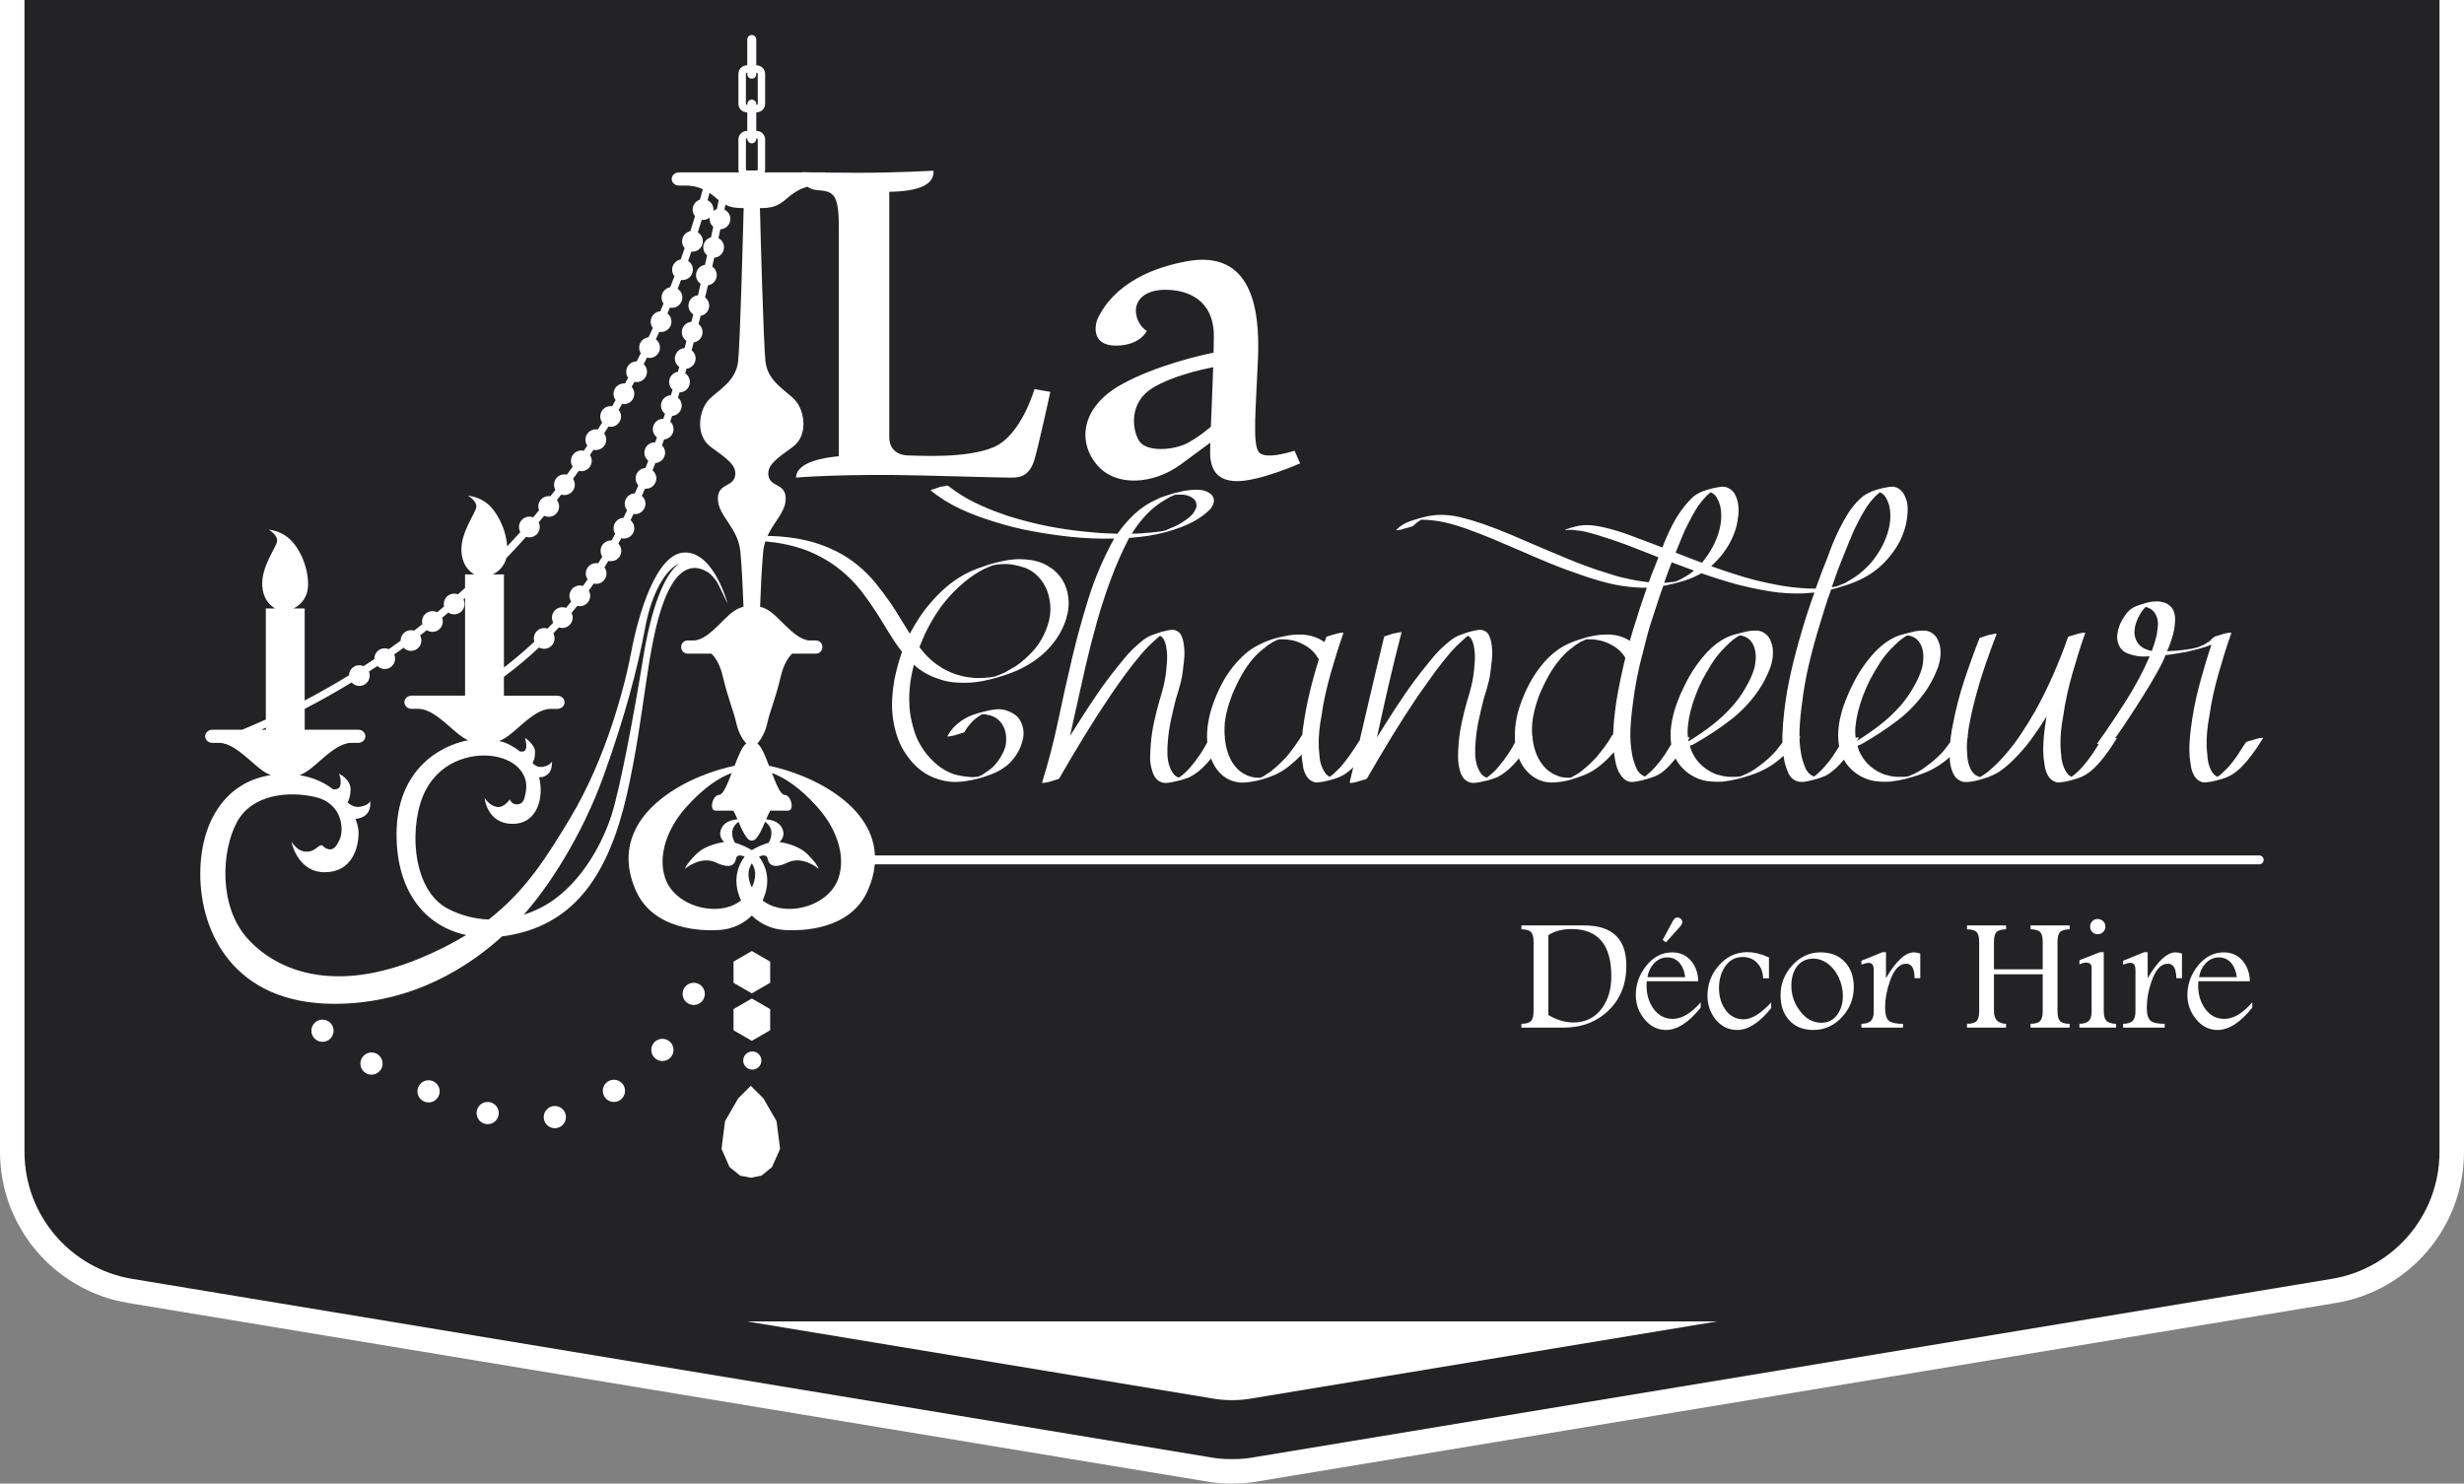
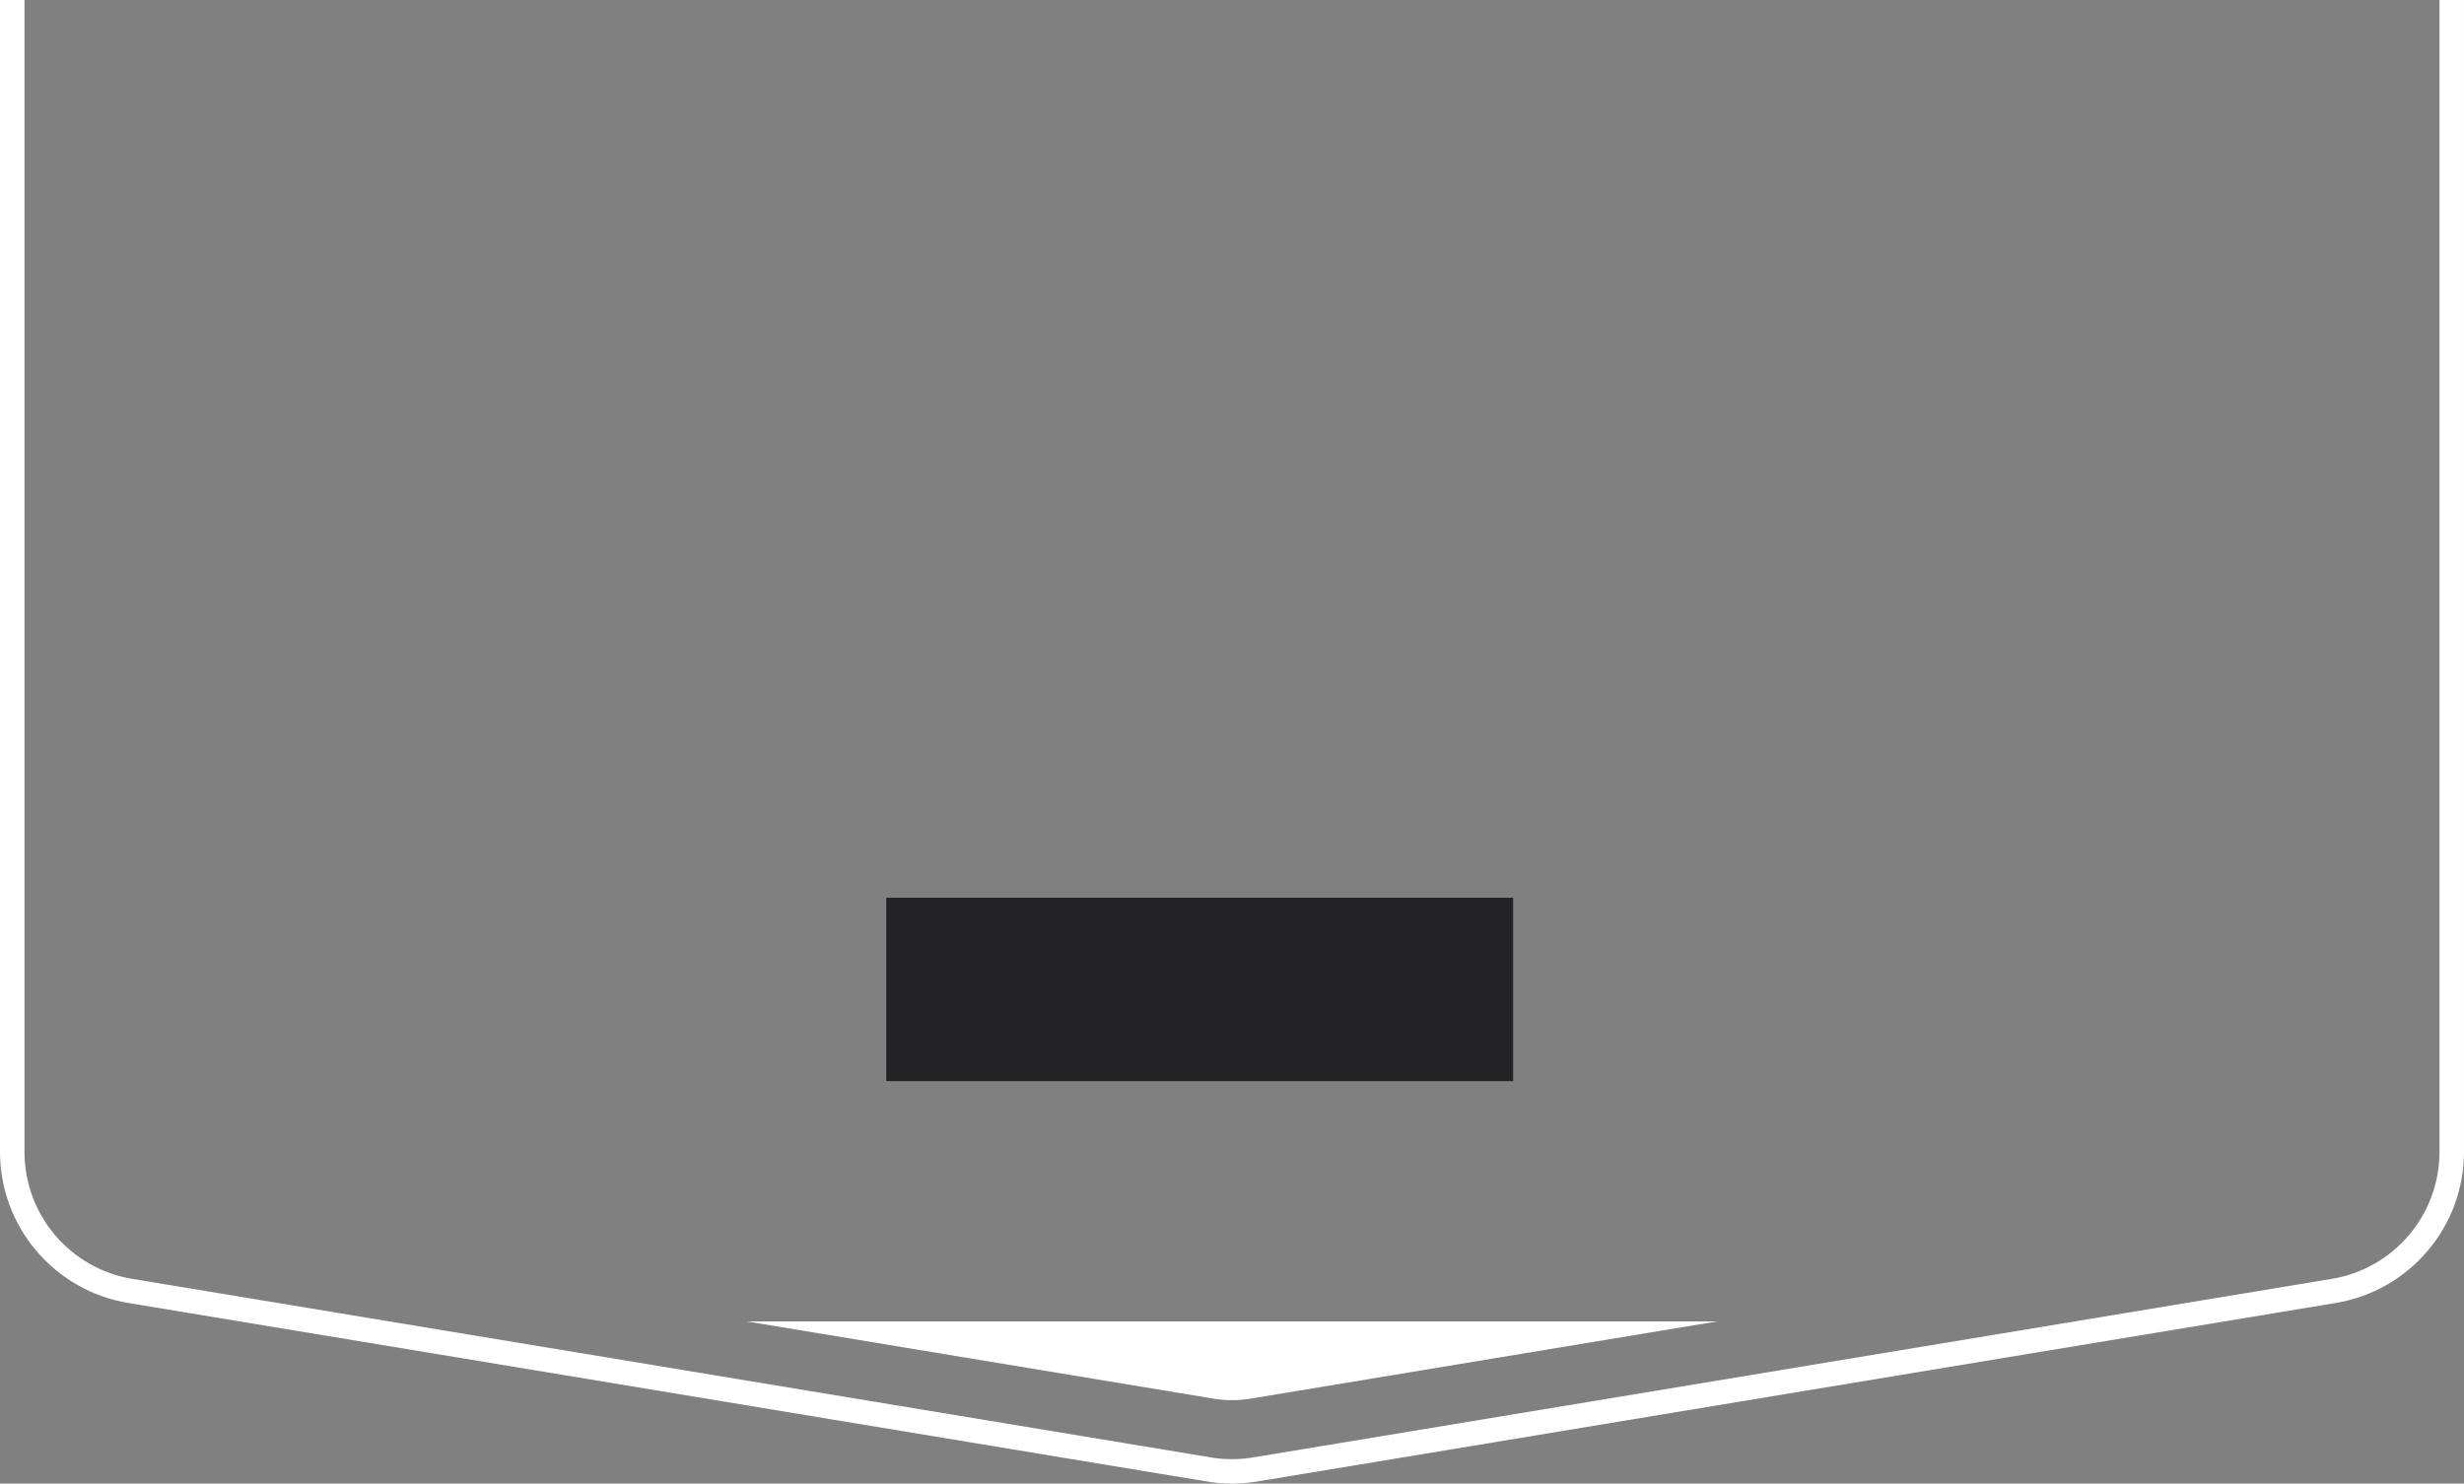
<svg xmlns="http://www.w3.org/2000/svg" xml:space="preserve" width="102.214mm" height="61.558mm" version="1.1" style="shape-rendering:geometricPrecision; text-rendering:geometricPrecision; image-rendering:optimizeQuality; fill-rule:evenodd; clip-rule:evenodd" viewBox="0 0 13869.98 8353.21">
  <rect x="0" y="0" width="13869.98" height="8353.21" fill="#808080" stroke="none" />
  <defs>
    <style type="text/css">
   
    .str0 {stroke:#232325;stroke-width:27.14;stroke-miterlimit:22.926}
    .fil0 {fill:#232325}
    .fil3 {fill:#232325}
    .fil1 {fill:white}
    .fil2 {fill:white;fill-rule:nonzero}
   
  </style>
  </defs>
  <g id="Layer_x0020_1">
    <g id="_184058040">
-       <path id="_183331584" class="fil0" d="M13801.05 6484.96c0,394.26 -287.5,721.52 -664.41,783.32l-6055.44 1002.51c-47.36,8.81 -96.32,13.49 -146.21,13.49 -49.9,0 -98.85,-4.68 -146.21,-13.49l-6055.44 -1002.51c-376.91,-61.8 -664.41,-389.05 -664.41,-783.32l0 -6484.9 13732.17 0 0 6484.9 -0.05 0z" />
-       <path id="_184776136" class="fil1" d="M6455.52 1863.04c0,0 -37.15,82.88 -174.3,82.88 -137.15,0 -122.86,-114.32 -97.14,-162.9 25.71,-48.58 125.72,-242.91 494.33,-311.5 368.6,-68.58 414.31,268.64 402.88,545.85 -11.43,277.21 -31.43,474.39 2.86,525.84 34.29,51.44 202.87,-5.71 202.87,-5.71l31.43 71.44c0,0 -225.73,100.02 -354.3,100.02 -128.59,0 -145.72,-85.73 -151.45,-134.31 -1.26,-10.77 -0.99,-40.49 0.2,-82.37 -40.52,29.93 -96.62,71.38 -165.93,122.37 -151.44,111.45 -365.74,131.46 -474.33,0 -108.58,-131.46 -85.72,-325.79 142.87,-451.53 192.81,-106.07 442.44,-162.52 515.88,-177.6 0.81,-34.63 1.32,-66.48 1.32,-93.9 0,-200.04 -142.87,-260.06 -271.46,-260.06 -128.57,0 -177.15,68.59 -165.73,137.18 11.43,68.59 60,94.31 60,94.31zm-779.49 3369.14c-32.55,0.31 -63.74,37.32 -93.06,111.04l-183.53 462.56 -26.57 0 -162.02 -470.24c-23.65,-68.35 -51.75,-102.75 -84.16,-103.36l0 -21.66 159.25 0 0 21.66c-11.67,0.31 -17.49,4.61 -17.49,13.05 0,4.76 1.68,11.98 4.9,21.49l142.67 411.28 91.39 -231.74c25.19,-63.89 37.78,-115.18 37.78,-153.89 0,-39.61 -23.65,-59.58 -71.1,-60.19l0 -21.66 201.94 0 0 21.66zm385.16 440.92c-66.95,84.01 -132.22,125.93 -195.81,125.93 -48.52,0 -89.52,-21.18 -122.71,-63.42 -31.32,-39 -46.83,-83.4 -46.83,-133.14 0,-59.43 18.89,-113.5 56.67,-162.02 40.84,-52.22 90.14,-78.32 148.04,-78.32 44.39,0 80.17,16.27 107.5,48.67 24.89,30.26 38.09,68.2 39.62,113.81l-290.25 0c-0.61,11.67 -0.92,20.27 -0.92,25.65 0,47.91 12.29,89.83 36.56,125.46 27.49,40.55 64.35,60.82 110.27,60.82 51.46,0 104.12,-31.02 157.87,-93.22l0 29.8zm-87.37 -171.09c-3.23,-30.87 -12.9,-56.52 -28.73,-76.94 -18.58,-23.04 -42.54,-34.55 -72.03,-34.55 -29.03,0 -54.21,11.51 -75.56,34.55 -19.5,21.34 -31.48,46.99 -35.93,76.94l212.24 0zm595.26 283.96l-156.5 0 0 -21.64c12.59,-0.46 18.89,-7.84 18.89,-21.97l0 -278.12c0,-34.4 -14.6,-51.75 -43.61,-51.75 -47.14,0 -86.15,33.94 -117.02,101.83 -24.89,55.12 -37.32,109.34 -37.32,162.78 0,31.79 4.29,53.6 13.05,65.27 10.44,14.13 30.71,21.51 60.66,21.97l0 21.64 -204.71 0 0 -21.64c25.19,-0.46 43,-6.15 53.14,-16.6 10.12,-10.45 15.36,-28.4 15.36,-53.59l0 -229.91c0,-29.65 -9.99,-44.54 -29.81,-44.54 -7.21,0 -20.11,3.84 -38.69,11.37l0 -22.58 117.02 -47.62 18.89 0 0 147.9c32.09,-42.84 58.66,-74.19 79.71,-93.98 38.08,-35.95 73.4,-53.91 106.11,-53.91 50.68,0 76.02,32.4 76.02,97.52l0 235.74c0,25.19 5.22,43.14 15.51,53.59 10.45,10.45 28.12,16.13 53.3,16.6l0 21.64zm508.48 -35.01l-124.24 49.45 -22.12 0 0 -149.43c-32.72,44.39 -59.12,76.18 -79.56,95.37 -36.86,35.17 -73.1,52.68 -108.42,52.68 -49.6,0 -74.32,-35.01 -74.32,-105.34l0 -246.04c0,-26.09 -13.83,-39.15 -41.78,-39.15 -5.98,0 -14.44,0.91 -25.19,2.75l0 -21.18 154.34 -27.51 0 17.52c-12.59,3.69 -18.89,13.98 -18.89,31.17l0 278.43c0,39.32 14.75,58.97 44.54,58.97 45.61,0 84.16,-33.63 115.64,-100.74 25.8,-55.59 38.7,-108.88 38.7,-160.18 0,-53.45 -16.12,-80.17 -48.23,-80.17 -5.67,0 -14.28,1.22 -25.65,3.68l0 -21.18 156.65 -27.51 0 17.52c-13.2,2.16 -19.8,12.59 -19.8,31.17l0 289.18c0,27.95 10.29,41.93 31.02,41.93 12.28,0 28.1,-4.45 47.3,-13.52l0 22.12zm404.35 -77.86c-66.95,84.01 -132.22,125.93 -195.81,125.93 -48.52,0 -89.52,-21.18 -122.7,-63.42 -31.33,-39 -46.84,-83.4 -46.84,-133.14 0,-59.43 18.89,-113.5 56.68,-162.02 40.83,-52.22 90.13,-78.32 148.03,-78.32 44.39,0 80.17,16.27 107.5,48.67 24.89,30.26 38.09,68.2 39.62,113.81l-290.25 0c-0.61,11.67 -0.92,20.27 -0.92,25.65 0,47.91 12.29,89.83 36.56,125.46 27.49,40.55 64.35,60.82 110.27,60.82 51.46,0 104.12,-31.02 157.87,-93.22l0 29.8zm-87.37 -171.09c-3.23,-30.87 -12.9,-56.52 -28.71,-76.94 -18.59,-23.04 -42.55,-34.55 -72.03,-34.55 -29.04,0 -54.22,11.51 -75.57,34.55 -19.5,21.34 -31.48,46.99 -35.93,76.94l212.24 0zm923.29 157.11c-49.14,93.22 -89.23,139.9 -120.09,139.9 -35.34,0 -86.61,-41.62 -153.89,-125 -30.86,38.85 -54.82,66.03 -72.03,81.39 -32.4,29.03 -64.33,43.61 -95.83,43.61 -32.87,0 -61.12,-13.2 -84.47,-39.62 -22.88,-25.19 -34.24,-54.51 -34.24,-88.15 0,-60.34 50.06,-128.69 150.2,-205.17 -32.57,-61.74 -49,-110.12 -49,-144.81 0,-40.25 21.51,-71.88 64.35,-94.92 35.47,-19.2 75.09,-28.88 119.17,-28.88 27.03,0 49.91,5.85 68.5,17.52 22.12,14.13 33.33,33.79 33.33,58.97 0,24.26 -12.28,47.77 -36.54,70.18 -11.37,10.44 -33.64,26.26 -66.97,47.3 -22.27,14.13 -40.84,26.57 -55.91,37.32 42.7,68.64 74.65,119.02 95.83,151.11 27.97,-43.15 45.92,-93.52 54.07,-151.11l161.08 0 0 22.88c-74.47,0 -140.97,49.45 -199.8,148.04 60.67,81.24 104.58,121.94 131.77,121.94 18.74,0 42.54,-23.8 71.57,-71.57l18.89 9.06zm-248.8 -383.33c0,-16.89 -5.67,-30.1 -17.34,-39.61 -11.52,-9.68 -25.81,-14.45 -42.85,-14.45 -21.96,0 -39.62,7.22 -52.98,21.66 -13.37,14.44 -19.97,32.72 -19.97,54.83 0,25.19 13.05,62.65 39.16,112.1 30.87,-28.55 50.99,-48.38 60.21,-59.43 22.57,-27.02 33.77,-52.05 33.77,-75.09zm-37.78 381.94c-49.76,-67.12 -87.99,-125.02 -114.72,-173.69 -49.14,50.98 -73.71,100.74 -73.71,148.97 0,26.11 6.59,48.38 19.65,66.95 14.75,21.05 34.71,31.64 59.9,31.64 33.03,0 69.27,-24.72 108.88,-73.87zm1123.56 -220.07c0,102.9 -33.33,186.74 -100.14,251.4 -66.64,64.66 -151.57,96.9 -254.77,96.9l-235.74 0 0 -21.64c26.57,-0.31 44.68,-5.54 54.21,-15.67 9.38,-10.29 14.13,-28.86 14.13,-55.74l0 -389.62c0,-27.03 -4.75,-45.46 -14.13,-55.43 -9.53,-9.82 -27.64,-15.06 -54.21,-15.67l0 -21.66 353.54 0c158.17,0 237.12,75.72 237.12,227.14zm-84.62 58.51c0,-176.92 -74.65,-265.38 -224.07,-265.38 -52.37,0 -95.98,11.52 -130.38,34.56l0 449.51c47.91,27.95 94.76,41.93 140.36,41.93 68.95,0 123.01,-27.03 162.02,-81.09 34.7,-47.91 52.07,-107.81 52.07,-179.53zm503.09 176.92c-66.95,84.01 -132.22,125.93 -195.8,125.93 -48.52,0 -89.53,-21.18 -122.71,-63.42 -31.33,-39 -46.84,-83.4 -46.84,-133.14 0,-59.43 18.89,-113.5 56.68,-162.02 40.84,-52.22 90.14,-78.32 148.04,-78.32 44.37,0 80.16,16.27 107.5,48.67 24.87,30.26 38.09,68.2 39.61,113.81l-290.24 0c-0.62,11.67 -0.92,20.27 -0.92,25.65 0,47.91 12.28,89.83 36.54,125.46 27.49,40.55 64.35,60.82 110.27,60.82 51.46,0 104.13,-31.02 157.87,-93.22l0 29.8zm-87.37 -171.09c-3.22,-30.87 -12.9,-56.52 -28.71,-76.94 -18.59,-23.04 -42.55,-34.55 -72.03,-34.55 -29.04,0 -54.22,11.51 -75.57,34.55 -19.5,21.34 -31.47,46.99 -35.93,76.94l212.24 0zm-16.12 -309.92c0,7.53 -5.22,17.04 -15.82,28.73l-76.02 84.62 -18.89 -13.07 57.59 -107.04c7.22,-13.2 15.82,-19.8 25.65,-19.8 7.22,0 13.52,2.61 19.2,7.82 5.52,5.24 8.29,11.52 8.29,18.74zm500.34 483.61c-65.72,82.16 -129.3,123.32 -190.73,123.32 -50.22,0 -91.23,-20.26 -123.33,-60.66 -29.62,-37.94 -44.52,-82.31 -44.52,-133.31 0,-63.89 21.18,-120.09 63.42,-168.63 44.07,-50.37 97.67,-75.56 160.64,-75.56 37.47,0 78.17,9.84 121.94,29.65l0 117.47 -32.87 0c-0.92,-34.55 -11.82,-63.11 -32.87,-85.84 -21.03,-22.58 -48.52,-33.94 -82.77,-33.94 -42.54,0 -76.17,19.2 -100.74,57.59 -21.34,33.01 -31.94,72.03 -31.94,117.02 0,46.23 11.21,86 33.63,119.17 25.81,38.09 60.82,57.13 104.89,57.13 44.68,0 96.44,-31.63 155.26,-94.91l0 31.48zm464.88 -118.25c0,64.2 -21.82,120.09 -65.27,167.86 -44.68,49.14 -98.91,73.71 -162.48,73.71 -57.29,0 -102.75,-18.43 -136.23,-55.28 -32.09,-35.47 -48.21,-82.16 -48.21,-139.92 0,-63.41 21.49,-119.02 64.33,-166.93 44.7,-49.91 98.28,-74.78 160.65,-74.78 57.89,0 103.81,18.12 137.6,54.52 33.03,35.62 49.61,82.61 49.61,140.83zm-61.28 49.91c0,-35.93 -7.99,-70.79 -23.8,-104.43 -16.43,-35.01 -39.16,-62.35 -67.89,-81.85 -24.11,-15.82 -48.21,-23.81 -72.49,-23.81 -41.77,0 -73.87,15.51 -96.29,46.69 -19.8,27.64 -29.64,63.11 -29.64,106.28 0,50.68 15.36,97.06 46.23,138.98 33.63,46.22 74.94,69.26 123.78,69.26 38.08,0 68.19,-16.12 90.45,-48.52 19.8,-28.86 29.64,-62.96 29.64,-102.59zm435.54 -99.83l-31.94 0c-0.31,-54.36 -16.13,-81.54 -47.3,-81.54 -38.7,0 -69.41,33.33 -92.3,99.98 -17.65,50.68 -26.41,99.82 -26.41,147.58 0,37.47 7.37,62.34 22.42,74.63 13.52,10.75 39.62,16.13 78.32,16.13l0 21.64 -234.05 0 0 -21.64c25.19,-0.46 43.15,-6.15 53.6,-16.6 10.44,-10.45 15.82,-28.4 15.82,-53.59l0 -233.45c0,-26.41 -9.84,-39.61 -29.34,-39.61 -8.14,0 -21.34,3.38 -40.08,9.99l0 -21.67 118.41 -48.21 19.81 0 0 146.35c56.67,-96.9 109.18,-145.43 157.41,-145.43 9.99,0 21.81,2.29 35.63,6.76l0 138.67zm840.83 278.43l-219.92 0 0 -21.64c26.41,-0.31 44.39,-5.54 53.9,-15.98 9.68,-10.29 14.44,-28.86 14.44,-55.43l0 -207.48 -274.43 0 0 207.48c0,46.38 22.73,70.33 68.34,71.42l0 21.64 -219.92 0 0 -21.64c26.73,-0.31 44.7,-5.54 54.22,-15.67 9.36,-10.29 14.13,-28.86 14.13,-55.74l0 -389.62c0,-27.03 -4.76,-45.46 -14.13,-55.43 -9.53,-9.82 -27.49,-15.06 -54.22,-15.67l0 -21.66 219.92 0 0 21.66c-26.57,0.61 -44.68,5.85 -54.21,15.67 -9.38,9.97 -14.13,28.4 -14.13,55.43l0 154.19 274.43 0 0 -154.19c0,-27.03 -4.76,-45.46 -14.13,-55.43 -9.51,-9.82 -27.49,-15.06 -54.21,-15.67l0 -21.66 219.92 0 0 21.66c-26.57,0.61 -44.7,5.85 -54.21,15.67 -9.38,9.97 -14.13,28.4 -14.13,55.43l0 389.62c0,27.18 4.75,45.92 14.13,55.89 9.51,10.14 27.64,15.21 54.21,15.52l0 21.64zm201.18 -568.69c0,11.98 -4.14,22.12 -12.59,30.41 -8.45,8.14 -18.58,12.29 -30.56,12.29 -11.98,0 -22.12,-4.15 -30.41,-12.29 -8.29,-8.29 -12.44,-18.43 -12.44,-30.41 0,-11.67 4.15,-21.81 12.29,-30.4 7.98,-8.45 17.97,-12.76 29.64,-12.76 12.28,0 22.73,4.15 31.32,12.29 8.45,8.28 12.76,18.58 12.76,30.86zm59.9 568.69l-206.1 0 0 -21.64c25.19,-0.46 43,-6.15 53.29,-16.6 10.29,-10.45 15.51,-28.4 15.51,-53.59l0 -246.04c0,-18.88 -10.75,-28.4 -32.4,-28.4 -7.83,0 -16.28,1.99 -25.65,5.83 -5.08,2.14 -8.6,3.53 -10.75,4.15l0 -23.04 115.18 -45.46 21.96 0 0 332.96c0,25.19 5.22,43.14 15.51,53.59 10.45,10.45 28.27,16.13 53.45,16.6l0 21.64zm371.18 -278.43l-31.94 0c-0.31,-54.36 -16.12,-81.54 -47.3,-81.54 -38.7,0 -69.41,33.33 -92.29,99.98 -17.67,50.68 -26.42,99.82 -26.42,147.58 0,37.47 7.37,62.34 22.42,74.63 13.52,10.75 39.62,16.13 78.34,16.13l0 21.64 -234.06 0 0 -21.64c25.19,-0.46 43.16,-6.15 53.6,-16.6 10.45,-10.45 15.82,-28.4 15.82,-53.59l0 -233.45c0,-26.41 -9.84,-39.61 -29.34,-39.61 -8.14,0 -21.34,3.38 -40.08,9.99l0 -21.67 118.41 -48.21 19.81 0 0 146.35c56.67,-96.9 109.19,-145.43 157.42,-145.43 9.99,0 21.81,2.29 35.62,6.76l0 138.67zm395.92 165.56c-66.97,84.01 -132.22,125.93 -195.81,125.93 -48.52,0 -89.53,-21.18 -122.71,-63.42 -31.32,-39 -46.83,-83.4 -46.83,-133.14 0,-59.43 18.88,-113.5 56.67,-162.02 40.84,-52.22 90.14,-78.32 148.04,-78.32 44.37,0 80.16,16.27 107.5,48.67 24.89,30.26 38.09,68.2 39.62,113.81l-290.25 0c-0.61,11.67 -0.92,20.27 -0.92,25.65 0,47.91 12.29,89.83 36.56,125.46 27.49,40.55 64.35,60.82 110.27,60.82 51.44,0 104.12,-31.02 157.87,-93.22l0 29.8zm-87.37 -171.09c-3.23,-30.87 -12.9,-56.52 -28.73,-76.94 -18.58,-23.04 -42.54,-34.55 -72.03,-34.55 -29.03,0 -54.21,11.51 -75.56,34.55 -19.51,21.34 -31.48,46.99 -35.93,76.94l212.24 0zm-7665.39 -685.52l7792.01 0c13.73,0 24.89,11.15 24.89,24.9 0,13.73 -11.15,24.89 -24.89,24.89l-7793.12 0c-4.13,47.47 -17.21,97.58 -40.76,150.22 -98.04,219.05 -369.2,227.41 -475.59,219.05 -63.97,-5.01 -127.2,-32.68 -176.05,-80.25 -48.85,47.58 -112.06,75.24 -176.04,80.25 -106.39,8.36 -377.55,0 -475.59,-219.05 -98.03,-219.04 -14.59,-394.29 139.77,-517.37 138.48,-110.43 308.82,-165.44 414.7,-187.64 24.29,-61.96 41.12,-106.25 65.96,-125.53 -21.21,-21.91 -44.24,-61.9 -55.93,-113.47 -18.16,-79.97 -43.59,-126.9 -76.26,-264.24 -16.61,-69.77 -42.57,-107.69 -64.12,-128.1l-134.42 0c-19.66,0 -35.73,-16.69 -35.73,-37.07l0 0c0,-20.4 16.07,-37.07 35.73,-37.07l34.22 0c47.82,-1.17 92.95,-38.86 152.83,-98.27 47.52,-47.13 78.35,-79.53 127.96,-91.46 -2.65,-74.59 -8.43,-213.76 -17.31,-309.29 -12.67,-136.2 -123.51,-199.55 -126.69,-294.57 -3.16,-95.01 87.44,-66.46 97.14,-135.51 8.01,-56.97 -43.3,-92.56 -135.14,-159.06 -91.84,-66.52 -66.5,-199.55 -22.17,-256.56 44.33,-57.02 161.52,-104.53 174.18,-228.06 11.21,-109.29 27.38,-721.93 30.97,-861.6 -40.99,-0.2 -70.68,-2.71 -102.76,-19.31l-5.6 27.61c19.76,9.36 33.44,29.5 33.44,52.8 0,31.56 -25.05,57.28 -56.34,58.35 -3.5,16.73 -7.03,33.3 -10.54,49.81 18.54,9.78 31.18,29.26 31.18,51.67 0,31.12 -24.36,56.56 -55.04,58.3 -3.7,16.79 -7.42,33.41 -11.14,49.98 15.32,10.52 25.38,28.17 25.38,48.17 0,29.26 -21.55,53.5 -49.62,57.74 -5.31,22.72 -10.61,45.2 -15.94,67.47 14.03,10.68 23.07,27.55 23.07,46.53 0,28.88 -20.97,52.87 -48.5,57.55 -3.85,15.42 -7.69,30.69 -11.56,45.89 13.79,10.68 22.65,27.4 22.65,46.2 0,29.27 -21.56,53.53 -49.65,57.74 -3.96,14.83 -7.91,29.54 -11.87,44.16 13.66,10.69 22.43,27.34 22.43,46.03 0,29.85 -22.42,54.5 -51.33,57.97l-7.4 25.78c15.92,10.44 26.42,28.44 26.42,48.88 0,32.19 -26.05,58.31 -58.21,58.4 -2.97,9.78 -5.96,19.47 -8.94,29.16 12.99,10.71 21.26,26.94 21.26,45.08 0,30.82 -23.88,56.07 -54.14,58.23 -3.47,10.61 -6.95,21.13 -10.44,31.59 11.48,10.67 18.67,25.9 18.67,42.81 0,30.55 -23.49,55.64 -53.38,58.17 -3.89,11 -7.8,21.91 -11.72,32.77 10.79,10.6 17.5,25.36 17.5,41.69 0,31.06 -24.26,56.46 -54.85,58.28 -5.32,13.77 -10.65,27.41 -16.01,40.94 13.16,10.69 21.55,27.03 21.55,45.31 0,32.24 -26.15,58.4 -58.39,58.4 -1.94,0 -3.85,-0.09 -5.74,-0.28 -5.79,13.58 -11.63,27.03 -17.49,40.36 12.5,10.71 20.42,26.62 20.42,44.36 0,32.24 -26.16,58.4 -58.39,58.4 -3,0 -5.94,-0.23 -8.82,-0.66 -5.62,11.76 -11.25,23.41 -16.92,34.96 12.97,10.72 21.22,26.91 21.22,45.04 0,32.24 -26.15,58.4 -58.39,58.4 -5.16,0 -10.14,-0.68 -14.9,-1.94 -5.45,10.19 -10.92,20.26 -16.43,30.26 10.27,10.53 16.61,24.93 16.61,40.8 0,32.25 -26.15,58.4 -58.38,58.4 -4.98,0 -9.81,-0.62 -14.42,-1.8 -7.31,12.12 -14.68,24.11 -22.12,35.97 7.3,9.74 11.62,21.85 11.62,34.97 0,32.24 -26.15,58.39 -58.39,58.39 -4.64,0 -9.16,-0.56 -13.49,-1.59 -9.21,13.38 -18.5,26.57 -27.86,39.6 5.05,8.63 7.94,18.7 7.94,29.42 0,32.25 -26.15,58.4 -58.39,58.4 -4.99,0 -9.82,-0.64 -14.45,-1.82 -10.58,13.37 -21.26,26.52 -32.04,39.5 4.02,7.91 6.27,16.88 6.27,26.35 0,32.24 -26.16,58.4 -58.39,58.4 -6.68,0 -13.08,-1.15 -19.07,-3.22 -10.52,11.45 -21.13,22.74 -31.82,33.9 4.63,8.36 7.26,18.01 7.26,28.24 0,32.24 -26.15,58.4 -58.39,58.4 -10.46,0 -20.26,-2.77 -28.77,-7.6 -62.8,58.95 -128.67,113.73 -197.94,165.29l0 106.25 300.96 0c22.28,0 40.51,16.69 40.51,37.07l0 0c0,20.4 -18.22,37.07 -40.51,37.07l-38.81 0c-54.2,1.17 -105.37,38.86 -173.26,98.27 -43.83,38.35 -75.11,66.95 -115.56,82.71 50.76,11.67 81.34,32.47 118.29,59.19 13.11,0.38 26.2,3.75 32.51,-16.81 6.31,-20.54 -5.36,-59.95 -5.36,-59.95 0,0 57.21,37.89 56.56,78.54 -0.65,40.64 -7.83,49.83 -14.41,63.06 14.64,12.4 27.8,27.93 64.05,20 36.24,-7.92 45.97,-28.5 45.97,-28.5 0,0 1.98,50.32 -22.58,70.4 -24.55,20.08 -36.65,17.63 -50.64,17.83 28.18,104.38 -3.56,262.63 -148.6,262.63 -145.03,0 -157.87,-145.26 -157.87,-145.26 0.27,-1.51 23.33,40.78 66.88,49.75 43.56,8.97 74.29,-42.28 74.29,-42.28 0,0 12.82,30.75 40.99,28.18 28.18,-2.56 42,-10.38 51.47,-83.02 9.47,-72.62 -37.89,-154.73 -157.87,-183.15 -119.97,-28.43 -312.58,6.31 -407.31,186.31 -94.72,180 -85.24,555.78 123.14,666.31 74.54,39.54 153.53,58.85 231.59,61.74 206.01,-159.8 325.41,-348.85 459.71,-572.71 201.62,-336.08 306.17,-739.38 343.5,-937.29 37.33,-197.91 138.14,-556.39 302.43,-556.39 164.27,0 238.95,287.53 238.95,287.53 0,0 -33.6,-70.94 -52.27,-108.29 -8.58,-17.14 -25.01,-39.81 -48.96,-61.47 -3.42,-2.71 -6.74,-5.02 -9.92,-6.77 -28.4,-15.8 -148.4,-94.74 -246.27,161.04 -97.88,255.79 -107.35,641.06 -208.39,1086.31 -101.04,445.26 -287.32,725.25 -650.42,794.72 -17.74,3.39 -35.27,6.11 -52.6,8.17 -180.68,163.99 -498.43,379.96 -945.06,379.96 -567.1,0 -754.25,-404.33 -754.25,-730.03 0,-295.99 142.22,-519.31 397.14,-557.59 -41.16,-15.63 -72.69,-44.47 -117.05,-83.29 -67.89,-59.39 -119.06,-97.09 -173.27,-98.26l-38.8 0c-22.27,0 -40.51,-16.68 -40.51,-37.07l0 0c0,-20.38 18.24,-37.07 40.51,-37.07l168.14 0c44.54,-18.44 88.81,-37.66 132.83,-57.66l0 -624.96 52.39 0c-35.51,-20.14 -70.25,-62.49 -72.73,-132.64 -3.68,-104.05 75.89,-206.87 83.24,-243.6 7.33,-36.72 -46.52,-67.32 -46.52,-67.32 0,0 59.98,3.66 111.38,46.52 51.4,42.84 110.14,148.11 110.14,260.73 0,74.77 -41.54,116.63 -81.99,136.32l62.76 0 0 518.03c84.34,-44.24 167.5,-91.45 249.27,-141.57 0.73,-31.62 26.6,-57.02 58.38,-57.02 8.58,0 16.74,1.85 24.09,5.17 20.22,-13.03 40.36,-26.24 60.4,-39.65 -0.04,-0.77 -0.07,-1.56 -0.07,-2.35 0,-32.24 26.16,-58.4 58.39,-58.4 8.26,0 16.12,1.72 23.26,4.82 22.21,-15.61 44.3,-31.47 66.27,-47.53l0 -0.91c0,-32.24 26.15,-58.4 58.39,-58.4 6.04,0 11.89,0.92 17.37,2.63 15.69,-12.01 31.33,-24.17 46.88,-36.42 -1.26,-4.78 -1.94,-9.77 -1.94,-14.93 0,-32.24 26.15,-58.4 58.39,-58.4 9.54,0 18.54,2.28 26.49,6.32 13.11,-10.84 26.16,-21.81 39.16,-32.84 -1.06,-4.41 -1.63,-8.98 -1.63,-13.71 0,-32.24 26.15,-58.4 58.39,-58.4 7.57,0 14.82,1.44 21.47,4.06 13.31,-11.85 26.57,-23.81 39.77,-35.86l0 -76.23 52.39 0c-35.5,-20.12 -70.24,-62.46 -72.72,-132.63 -3.66,-104.05 75.88,-206.88 83.22,-243.6 7.34,-36.72 -46.5,-67.32 -46.5,-67.32 0,0 59.98,3.68 111.38,46.52 48.1,40.1 102.64,134.88 109.44,239.19 24.91,-26.54 49.57,-53.49 73.95,-80.79 -4.75,-8.44 -7.46,-18.16 -7.46,-28.52 0,-32.24 26.16,-58.4 58.39,-58.4 7.48,0 14.64,1.4 21.22,3.98 11.15,-13.16 22.24,-26.42 33.29,-39.73 -2.63,-6.65 -4.08,-13.88 -4.08,-21.47 0,-32.24 26.15,-58.4 58.39,-58.4 3.31,0 6.55,0.27 9.7,0.8 9.39,-11.89 18.73,-23.84 28.02,-35.85 -4.9,-8.55 -7.71,-18.43 -7.71,-28.97 0,-32.24 26.15,-58.4 58.39,-58.4 4.82,0 9.51,0.58 14,1.68 10.98,-14.93 21.9,-29.96 32.73,-45.06 -6.26,-9.31 -9.92,-20.5 -9.92,-32.55 0,-32.24 26.16,-58.4 58.39,-58.4 4.8,0 9.47,0.58 13.94,1.68 6.58,-9.66 13.12,-19.39 19.64,-29.12 -6.51,-9.43 -10.35,-20.86 -10.35,-33.18 0,-32.25 26.16,-58.4 58.39,-58.4 3.79,0 7.5,0.35 11.1,1.06 8.33,-13.11 16.61,-26.27 24.83,-39.49 -6.93,-9.59 -11.02,-21.37 -11.02,-34.1 0,-32.24 26.16,-58.4 58.39,-58.4 2.82,0 5.6,0.19 8.3,0.58 6.73,-11.41 13.42,-22.86 20.07,-34.34 -7.5,-9.82 -11.95,-22.08 -11.95,-35.38 0,-32.23 26.15,-58.39 58.39,-58.39 2.09,0 4.17,0.09 6.2,0.31 5.88,-10.73 11.74,-21.52 17.56,-32.32 -6.77,-9.54 -10.75,-21.16 -10.75,-33.72 0,-32.24 26.15,-58.4 58.39,-58.4l0.62 0c7.82,-15.33 15.58,-30.75 23.26,-46.23 -5.79,-9.08 -9.16,-19.84 -9.16,-31.4 0,-30.25 23.01,-55.13 52.46,-58.11 8.2,-17.4 16.31,-34.89 24.33,-52.46 -7.64,-9.87 -12.19,-22.23 -12.19,-35.67 0,-30.71 23.75,-55.91 53.87,-58.23 6.21,-14.44 12.4,-28.93 18.51,-43.48 -7.02,-9.63 -11.18,-21.48 -11.18,-34.32 0,-28.94 21.09,-52.99 48.71,-57.6 8.14,-20.49 16.16,-41.1 24.06,-61.81 -8.29,-10.07 -13.27,-22.96 -13.27,-37.03 0,-28.79 20.87,-52.73 48.29,-57.52 7.57,-21.13 15.06,-42.38 22.4,-63.74 -9.06,-10.29 -14.59,-23.77 -14.59,-38.58 0,-28.17 19.97,-51.71 46.54,-57.2 8.98,-27.87 17.78,-55.92 26.37,-84.13 -8.37,-10.11 -13.41,-23.07 -13.41,-37.21 0,-26.09 17.14,-48.2 40.75,-55.69 5.6,-19.68 11.1,-39.45 16.51,-59.3 -33.61,-15.42 -64.16,-19.64 -95.91,-20.3l-38.8 0c-22.28,0 -40.51,-16.69 -40.51,-37.07l0 0c0,-20.41 18.22,-37.07 40.51,-37.07l338.15 0c-2.02,-5.31 -3.15,-11.03 -3.15,-16.99l0 -168.33 0.09 0c0,-13.33 5.39,-25.38 14.03,-34.02 8.66,-8.66 20.71,-14.06 34.03,-14.06l1.8 0 0 -104.76 -1.8 0c-13.33,0 -25.38,-5.37 -34.03,-14.04l0 -0.08c-8.71,-8.73 -14.13,-20.75 -14.13,-33.94l0 -168.33 0.09 0c0,-13.33 5.39,-25.38 14.03,-34.02 8.66,-8.67 20.71,-14.06 34.03,-14.06l1.8 0 0 -145.59c0,-13.94 11.4,-25.33 25.33,-25.33l0 0c13.94,0 25.33,11.4 25.33,25.33l0 145.59 1.82 0 0 -0.08c13.19,0 25.21,5.41 33.92,14.14l0.09 0c8.66,8.64 14.03,20.69 14.03,34.02l0.08 0 0 168.33c0,13.19 -5.4,25.21 -14.11,33.94l-0.09 0.08c-8.71,8.71 -20.73,14.13 -33.92,14.13l0 -0.08 -1.82 0 0 104.76 1.82 0 0 -0.08c13.19,0 25.21,5.41 33.92,14.14l0.09 0c8.66,8.64 14.03,20.69 14.03,34.02l0.08 0 0 168.33c0,5.96 -1.07,11.68 -3.09,16.99l211.7 0 0.14 -1.6c0,0 21.28,0.75 63.15,1.6l63.13 0c3.51,0 6.92,0.39 10.19,1.18 48.33,0.62 109.29,1.1 182.58,1.1 210.1,0 420.2,-11.67 420.2,-11.67 3.89,75.05 -74.16,115.99 -249.23,118.76 0,0 0,1303.62 0,1381.44 0,77.82 58.59,103.06 109.17,103.06 50.59,0 322.94,19.46 478.57,-46.71 155.63,-66.15 229.56,-326.88 229.56,-326.88l89.49 15.56c0,0 -66.15,303.54 -89.49,381.36 -23.34,77.82 -66.14,101.17 -120.62,101.17 -54.47,0 -62.24,0 -505.79,-11.67 -443.55,-11.68 -715.91,11.67 -715.91,11.67 2.97,-64.29 83.39,-104.51 241.23,-120.63 0,0 0,-1085.69 0,-1284.16 0,-198.47 -31.13,-206.24 -124.5,-214.03 -22.96,-1.91 -39.56,-9 -51.54,-18.6 -35.06,8.56 -71.82,27.07 -115.95,65.7 -55.73,48.76 -91.57,54.07 -152.29,54.37 3.57,139.67 19.74,752.31 30.95,861.6 12.67,123.54 129.85,171.04 174.18,228.06 44.35,57.01 69.68,190.04 -22.17,256.56 -91.84,66.5 -143.13,102.1 -135.14,159.06 9.72,69.04 100.31,40.49 97.14,135.51 -2.39,71.36 -65.5,124.87 -102.14,204.79 40.63,0.64 80.64,3.39 120.01,8.24 45.32,5.6 90.37,14.56 135.14,26.87 45.89,13.45 90.1,30.79 132.64,52.05 42.53,21.28 82.26,47.03 119.2,77.25 36.94,30.22 70.51,63.8 100.73,100.75 30.22,36.92 58.76,75 85.62,114.17 19.02,27.98 37.22,56.53 54.56,85.64 17.34,29.11 34.98,57.64 52.88,85.62 16.79,-31.35 34.98,-61.84 54.56,-91.51 19.59,-29.65 41.14,-57.93 64.65,-84.8 26.87,-31.33 55.96,-60.45 87.29,-87.31 31.35,-26.87 65.49,-50.37 102.41,-70.52 22.39,-12.32 45.05,-22.67 68,-31.07 22.95,-8.39 46.18,-16.5 69.68,-24.34 26.85,-7.83 53.99,-14.55 81.42,-20.15 27.42,-5.59 55.69,-8.94 84.8,-10.07 24.62,0 48.96,1.95 73.03,5.88 24.05,3.92 47.28,10.91 69.67,20.99 1.11,0 2.24,0.56 3.35,1.68 8.96,4.46 15.12,7.83 18.47,10.07 8.96,5.59 17.07,10.91 24.36,15.94 7.26,5.05 14.26,10.92 20.98,17.64 31.35,30.22 52.32,66.33 62.95,108.3 10.64,41.98 11.47,83.67 2.52,125.1 -8.96,41.41 -24.06,80.03 -45.34,115.86 -21.26,35.82 -46.45,68.01 -75.54,96.55 -29.11,28.55 -61.57,53.45 -97.38,74.73 -35.82,21.26 -72.76,38.62 -110.81,52.05 -45.89,16.8 -93.17,30.22 -141.86,40.3 -48.69,10.07 -98.22,13.42 -148.59,10.07 -38.05,-1.13 -76.11,-8.96 -114.16,-23.5 -13.43,-4.48 -26.85,-9.8 -40.29,-15.94 -13.43,-6.16 -26.31,-13.16 -38.62,-20.99 -8.96,-5.6 -17.91,-11.75 -26.87,-18.48 -8.96,-6.72 -17.34,-13.99 -25.19,-21.83 -12.31,44.79 -20.42,89.84 -24.33,135.18 -3.92,45.34 -3.08,90.96 2.51,136.85 5.6,36.95 14.28,73.32 26.03,109.14 11.75,35.82 28.82,69.41 51.2,100.75 21.28,30.22 45.89,57.09 73.89,80.6 27.97,23.49 59.31,41.41 94.01,53.74 26.85,7.83 54.85,12.86 83.94,15.1 5.59,1.11 13.43,1.68 23.5,1.68 6.72,0 12.31,-0.57 16.79,-1.68l11.75 0c0,0 1.13,-0.56 3.37,-1.68 5.59,-2.24 10.91,-4.48 15.94,-6.72 5.03,-2.24 10.35,-5.59 15.94,-10.08 12.32,-7.83 24.07,-15.94 35.27,-24.34 11.18,-8.4 21.26,-18.18 30.21,-29.39 17.93,-21.25 32.74,-44.77 44.49,-70.51 11.75,-25.74 16.51,-52.61 14.28,-80.6 -1.11,-27.98 -8.96,-52.89 -23.5,-74.73 -14.56,-21.82 -34.7,-37.21 -60.44,-46.16 -19.04,-5.59 -35.82,-8.4 -50.37,-8.4 -26.85,14.55 -49.24,32.46 -67.16,53.72 -5.59,6.72 -11.19,13.72 -16.79,20.99 -5.59,7.29 -10.64,15.4 -15.12,24.36 -1.11,2.24 -3.07,3.64 -5.88,4.19 -2.8,0.56 -5.31,1.41 -7.54,2.52 -5.6,2.24 -11.19,3.91 -16.79,5.03 -5.6,1.11 -11.19,2.8 -16.79,5.03 -5.6,2.24 -11.48,3.92 -17.64,5.05 -6.16,1.11 -12.02,2.24 -17.63,3.35 1.11,0 -1.13,0.27 -6.72,0.84 -5.6,0.56 -8.39,0.28 -8.39,-0.84 16.79,-32.47 40.84,-59.9 72.18,-82.29 21.28,-15.66 43.94,-27.98 68,-36.92 24.07,-8.97 48.97,-16.24 74.71,-21.85 21.26,-5.59 42.81,-9.23 64.65,-10.91 21.82,-1.68 43.37,1.97 64.63,10.91 14.55,5.6 27.7,12.88 39.45,21.85 11.75,8.94 20.99,20.14 27.71,33.57 16.79,32.46 21.55,65.77 14.26,99.91 -7.27,34.13 -20.42,65.2 -39.45,93.2 -10.07,14.55 -20.98,27.97 -32.74,40.29 -11.75,12.31 -24.9,22.95 -39.45,31.9 -17.91,12.32 -36.65,22.39 -56.25,30.22 -19.59,7.84 -40.02,15.12 -61.28,21.83 -40.3,12.32 -81.43,20.44 -123.39,24.34 -41.97,3.92 -83.67,-0.83 -125.08,-14.26 -35.81,-11.19 -68,-27.71 -96.53,-49.53 -28.54,-21.83 -53.44,-47.86 -74.71,-78.09 -23.5,-31.33 -41.69,-64.65 -54.56,-99.9 -12.88,-35.27 -22.1,-71.93 -27.7,-110 -5.59,-38.05 -7.27,-76.4 -5.03,-115.02 2.24,-38.62 6.7,-76.4 13.42,-113.35 5.6,-25.73 11.76,-51.21 18.47,-76.4 6.72,-25.19 14.56,-50.09 23.5,-74.71 -25.74,-33.58 -49.52,-68.28 -71.35,-104.11 -21.82,-35.82 -43.92,-71.65 -66.31,-107.47 -25.74,-40.3 -52.88,-79.48 -81.42,-117.54 -28.55,-38.05 -60.72,-73.32 -96.53,-105.79 -70.52,-63.8 -151.67,-111.94 -243.44,-144.39 -50.37,-16.8 -101.3,-28.82 -152.79,-36.11 -19.02,-2.69 -38.21,-4.89 -57.55,-6.59 -5.96,18.07 -10.31,37.53 -12.27,58.74 -8.89,95.53 -14.64,234.7 -17.3,309.29 49.62,11.93 80.41,44.33 127.92,91.46 59.88,59.41 105.02,97.1 152.85,98.27l34.22 0c19.66,0 35.73,16.68 35.73,37.07l0 0c0,20.38 -16.07,37.07 -35.73,37.07l-134.42 0c-21.53,20.41 -47.52,58.32 -64.13,128.1 -32.68,137.34 -58.09,184.28 -76.26,264.24 -11.7,51.55 -34.7,91.54 -55.89,113.46 24.85,19.28 41.62,63.56 65.92,125.55 105.88,22.21 276.25,77.21 414.71,187.64 104.04,82.95 175.88,189.58 181.63,317.37zm1890.5 -2413.97c3.81,-98.66 9.39,-223.8 13.03,-335.1 -61.42,11.97 -228.93,49.05 -339.23,115.69 -137.16,82.87 -117.16,237.2 -77.14,300.06 39.99,62.88 194.3,54.31 277.16,8.58 51.12,-28.2 97.84,-65.11 126.18,-89.23zm-5000.75 3463.47c-34.55,0 -62.56,-28.02 -62.56,-62.57 0,-34.53 28.01,-62.56 62.56,-62.56 34.53,0 62.54,28.02 62.54,62.56 0,34.55 -28.01,62.57 -62.54,62.57zm275.78 184.83c-34.53,0 -62.54,-28.02 -62.54,-62.57 0,-34.53 28.01,-62.56 62.54,-62.56 34.53,0 62.56,28.02 62.56,62.56 0,34.55 -28.02,62.57 -62.56,62.57zm321.27 156.39c-34.55,0 -62.56,-28.02 -62.56,-62.56 0,-34.55 28.01,-62.56 62.56,-62.56 34.53,0 62.54,28.01 62.54,62.56 0,34.53 -28.01,62.56 -62.54,62.56zm332.63 122.28c-34.53,0 -62.54,-28.02 -62.54,-62.56 0,-34.55 28.01,-62.57 62.54,-62.57 34.55,0 62.56,28.02 62.56,62.57 0,34.53 -28.01,62.56 -62.56,62.56zm378.14 22.74c-34.55,0 -62.56,-28.01 -62.56,-62.56 0,-34.53 28.01,-62.56 62.56,-62.56 34.52,0 62.54,28.02 62.54,62.56 0,34.55 -28.02,62.56 -62.54,62.56zm332.63 -147.87c-34.53,0 -62.54,-28.01 -62.54,-62.56 0,-34.53 28.01,-62.56 62.54,-62.56 34.53,0 62.56,28.02 62.56,62.56 0,34.55 -28.02,62.56 -62.56,62.56zm272.94 -230.32c-34.53,0 -62.54,-28.02 -62.54,-62.57 0,-34.53 28.01,-62.56 62.54,-62.56 34.53,0 62.56,28.02 62.56,62.56 0,34.55 -28.02,62.57 -62.56,62.57zm176.27 -315.63c-34.53,0 -62.56,-28.02 -62.56,-62.56 0,-34.55 28.02,-62.56 62.56,-62.56 34.53,0 62.54,28.01 62.54,62.56 0,34.53 -28.01,62.56 -62.54,62.56zm329.8 363.96c-28.25,0 -51.17,-22.92 -51.17,-51.18 0,-28.25 22.92,-51.18 51.17,-51.18 28.27,0 51.18,22.93 51.18,51.18 0,28.27 -22.92,51.18 -51.18,51.18zm-2.61 -667.71l51.61 29.79 51.59 29.79 0 59.6 0 59.58 -51.59 29.79 -51.61 29.8 -51.59 -29.8 -51.59 -29.79 0 -59.58 0 -59.6 51.59 -29.79 51.59 -29.79zm0 267.29l51.61 29.77 51.59 29.8 0 59.6 0 59.57 -51.59 29.8 -51.61 29.79 -51.59 -29.79 -51.59 -29.8 0 -59.57 0 -59.6 51.59 -29.8 51.59 -29.77zm-5.92 1008.93l59.68 -11.37 59.71 -48.35 45.49 -102.36 -19.89 -156.39 -73.93 -127.97 -71.05 -71.08 -71.08 71.08 -73.93 127.97 -19.89 156.39 45.49 102.36 59.71 48.35 59.71 11.37zm31.14 -5851.87l0 2.61c0,13.95 -11.4,25.33 -25.33,25.33l0 0c-13.94,0 -25.33,-11.38 -25.33,-25.33l0 -2.61 -1.8 0c-1.61,0 -3.16,0.73 -4.33,1.9 -1.18,1.17 -1.91,2.73 -1.91,4.33l0.09 0 0 168.33c0,1.7 0.69,3.26 1.78,4.37l0.04 -0.05c1.17,1.18 2.71,1.91 4.33,1.91l54.29 0 0 -0.08c1.68,0 3.22,-0.66 4.32,-1.74l0 0 0.05 -0.04 0.04 -0.05 0 0.01c1.07,-1.13 1.72,-2.66 1.72,-4.33l0 -168.33 0.08 0c0,-1.6 -0.73,-3.16 -1.9,-4.33l0.04 -0.04c-1.11,-1.09 -2.67,-1.78 -4.36,-1.78l0 -0.08 -1.82 0zm-25.33 -218.2l0 0c13.94,0 25.33,11.4 25.33,25.33l0 4.42 1.82 0 0 -0.09c1.68,0 3.22,-0.65 4.32,-1.72l0 0 0.05 -0.04 0.04 -0.04 0 0c1.07,-1.13 1.72,-2.66 1.72,-4.33l0 -168.33 0.08 0c0,-1.6 -0.73,-3.16 -1.9,-4.33l0.04 -0.04c-1.11,-1.1 -2.67,-1.78 -4.36,-1.78l0 -0.08 -1.82 0 0 8.03c0,13.94 -11.4,25.35 -25.33,25.35l0 0c-13.94,0 -25.33,-11.41 -25.33,-25.35l0 -8.03 -1.8 0c-1.61,0 -3.16,0.73 -4.33,1.9 -1.18,1.17 -1.91,2.73 -1.91,4.33l0.09 0 0 168.33c0,1.7 0.69,3.26 1.78,4.36l0.04 -0.03c1.17,1.17 2.71,1.9 4.33,1.9l1.8 0 0 -4.42c0,-13.94 11.4,-25.33 25.33,-25.33zm-1381.73 2581.5c-12.59,47.63 -44.87,76.57 -76.51,91.96l62.77 0 0 523.79c59.62,-45.63 116.64,-93.82 171.28,-145.21 -1.91,-5.75 -2.96,-11.9 -2.96,-18.29 0,-32.24 26.16,-58.39 58.39,-58.39 6.64,0 13.01,1.1 18.96,3.13 10.73,-11.15 21.37,-22.44 31.93,-33.91 -4.63,-8.35 -7.26,-17.94 -7.26,-28.16 0,-32.24 26.16,-58.4 58.39,-58.4 7.42,0 14.55,1.38 21.09,3.92 9.72,-11.72 19.35,-23.58 28.9,-35.62 -6.17,-9.25 -9.77,-20.37 -9.77,-32.34 0,-32.23 26.15,-58.39 58.39,-58.39 6.2,0 12.19,0.96 17.79,2.75 8.74,-12.17 17.41,-24.48 26,-36.98 -6.54,-9.43 -10.38,-20.87 -10.38,-33.2 0,-32.24 26.16,-58.4 58.39,-58.4 3.91,0 7.72,0.38 11.41,1.11 7.83,-12.5 15.58,-25.13 23.29,-37.93 -6.17,-9.25 -9.77,-20.35 -9.77,-32.32 0,-32.23 26.15,-58.39 58.39,-58.39 1.21,0 2.43,0.03 3.64,0.11 6.85,-12.4 13.65,-24.91 20.41,-37.59 -5.9,-9.12 -9.34,-19.99 -9.34,-31.66 0,-31.26 24.6,-56.82 55.49,-58.32 6.91,-14 13.76,-28.17 20.59,-42.5 -8.22,-10.06 -13.16,-22.91 -13.16,-36.91 0,-31.71 25.32,-57.56 56.83,-58.39 6.57,-14.89 13.09,-29.93 19.59,-45.16 -9.46,-10.37 -15.21,-24.14 -15.21,-39.28 0,-31.24 24.55,-56.76 55.39,-58.32 5.32,-13.41 10.63,-26.92 15.89,-40.57 -13.38,-10.71 -22,-27.17 -22,-45.63 0,-32.24 26.16,-58.4 58.4,-58.4 0.8,0 1.61,0.01 2.42,0.05 3.32,-9.2 6.64,-18.44 9.93,-27.75 -14.04,-10.68 -23.14,-27.55 -23.14,-46.53 0,-32.24 26.15,-58.4 58.39,-58.4l0.79 0.01c3.11,-9.34 6.2,-18.71 9.3,-28.16 -13.72,-10.69 -22.58,-27.36 -22.58,-46.08 0,-31.37 24.78,-56.98 55.8,-58.35 3.18,-10.25 6.32,-20.52 9.49,-30.88 -11.89,-10.69 -19.36,-26.18 -19.36,-43.41 0,-29.15 21.39,-53.33 49.31,-57.7 2.61,-9.01 5.2,-18.06 7.8,-27.17 -15.01,-10.58 -24.82,-28.02 -24.82,-47.77 0,-30.84 23.96,-56.14 54.26,-58.25 3.68,-13.58 7.34,-27.22 11.02,-40.99 -15.77,-10.45 -26.19,-28.36 -26.19,-48.67 0,-30.76 23.8,-55.97 53.95,-58.25 3.56,-13.95 7.07,-27.94 10.6,-42.07 -16.3,-10.37 -27.14,-28.58 -27.14,-49.33 0,-30.56 23.5,-55.65 53.4,-58.2 5.12,-21.41 10.23,-43 15.32,-64.82 -15.78,-10.45 -26.22,-28.37 -26.22,-48.71 0,-29.61 22.05,-54.07 50.61,-57.9 3.96,-17.6 7.9,-35.29 11.85,-53.17 -13.2,-10.71 -21.66,-27.06 -21.66,-45.38 0,-27.18 18.59,-50.04 43.73,-56.54 4.17,-19.49 8.32,-39.09 12.47,-58.88 -12.55,-10.72 -20.49,-26.62 -20.49,-44.41 0,-2.65 0.16,-5.27 0.5,-7.83 -10.12,8.43 -23.14,13.52 -37.33,13.52 -2.54,0 -5.05,-0.16 -7.5,-0.49 -7.22,23.61 -14.6,47.1 -22.1,70.45 17.07,10.19 28.5,28.86 28.5,50.18 0,32.24 -26.15,58.4 -58.39,58.4 -2.1,0 -4.15,-0.12 -6.2,-0.34 -6.08,17.59 -12.24,35.09 -18.48,52.53 16.23,10.37 26.96,28.56 26.96,49.24 0,32.24 -26.15,58.4 -58.39,58.4 -2.8,0 -5.52,-0.2 -8.22,-0.58 -6.36,16.64 -12.82,33.2 -19.34,49.72 15.93,10.42 26.45,28.44 26.45,48.9 0,32.24 -26.15,58.39 -58.39,58.39 -3.91,0 -7.72,-0.39 -11.43,-1.13 -4.6,10.91 -9.25,21.81 -13.91,32.66 13.71,10.68 22.53,27.38 22.53,46.1 0,32.24 -26.16,58.4 -58.39,58.4 -3.46,0 -6.85,-0.3 -10.14,-0.88 -6.43,14.04 -12.92,28.03 -19.46,41.97 14.21,10.65 23.38,27.64 23.38,46.75 0,32.24 -26.15,58.4 -58.39,58.4 -5.17,0 -10.15,-0.69 -14.91,-1.94 -6.12,12.28 -12.29,24.55 -18.51,36.75 11.51,10.67 18.7,25.9 18.7,42.83 0,32.24 -26.15,58.4 -58.39,58.4 -4.33,0 -8.56,-0.49 -12.62,-1.38 -5.08,9.4 -10.18,18.79 -15.29,28.13 9.27,10.34 14.9,24 14.9,38.97 0,32.24 -26.15,58.4 -58.39,58.4 -3.69,0 -7.29,-0.35 -10.79,-1 -6.34,10.95 -12.73,21.89 -19.13,32.77 8.43,10.12 13.52,23.15 13.52,37.37 0,32.23 -26.16,58.39 -58.4,58.39 -4.23,0 -8.36,-0.46 -12.35,-1.32 -8.05,12.95 -16.17,25.85 -24.33,38.69 7.4,9.78 11.76,21.97 11.76,35.17 0,32.24 -26.15,58.39 -58.39,58.39 -4.63,0 -9.12,-0.54 -13.45,-1.57 -6.58,9.82 -13.2,19.65 -19.85,29.41 6.38,9.34 10.08,20.65 10.08,32.8 0,32.24 -26.15,58.4 -58.39,58.4 -4.9,0 -9.65,-0.62 -14.22,-1.76 -10.8,15.06 -21.67,30.07 -32.62,44.94 6.34,9.34 10.03,20.63 10.03,32.76 0,32.24 -26.15,58.39 -58.39,58.39 -6.38,0 -12.48,-1.04 -18.24,-2.92 -8.02,10.35 -16.08,20.69 -24.18,30.97 7.78,9.92 12.4,22.43 12.4,35.99 0,32.24 -26.16,58.4 -58.39,58.4 -9.19,0 -17.86,-2.14 -25.61,-5.93 -10.29,12.39 -20.61,24.71 -30.99,36.96 3.95,7.87 6.17,16.77 6.17,26.19 0,32.24 -26.15,58.4 -58.39,58.4 -6.54,0 -12.82,-1.1 -18.7,-3.09 -36.39,40.8 -73.4,80.78 -110.97,119.89zm-1353.83 966.18l0 -11.63c-8.71,3.91 -17.41,7.79 -26.14,11.63l26.14 0zm2735.55 678.17c-0.98,-0.61 -1.95,-1.19 -2.92,-1.74 -54.24,-31.31 -91.77,-39.65 -91.77,-39.65 0,0 -25.04,-39.64 -12.52,-77.18 6.02,-18.1 19.81,-31.86 32.47,-41.22 13.9,32.85 27.4,65.01 47.39,90.44 8.52,10.87 18.07,15.88 27.36,15.54 9.28,0.34 18.83,-4.67 27.36,-15.54 19.97,-25.44 33.46,-57.6 47.34,-90.47 12.67,9.38 26.47,23.14 32.51,41.25 12.52,37.55 -12.51,77.18 -12.51,77.18 0,0 -37.55,8.35 -91.78,39.65 -0.98,0.54 -1.94,1.13 -2.92,1.74zm60.52 283.25c5.17,-11.05 9.8,-22.59 13.75,-34.66 29.01,-88.62 3.22,-164.92 -33.98,-211.73 23.18,-11.76 44.86,-9.25 48.16,9.36 6.26,35.47 31.29,62.6 114.72,22.96 83.44,-39.65 173.12,35.46 173.12,35.46 0,0 -4.17,-22.95 -62.57,-81.36 -58.4,-58.42 -158.53,-68.84 -158.53,-68.84 0,0 41.73,-31.31 12.52,-83.45 -17.84,-31.86 -58.27,-41.93 -87.01,-44.94 7.07,-16.49 14.51,-32.93 23.14,-48.59l99.97 0c38.77,0 17.3,-88.47 -19.27,-88.47 -22.92,-1.44 -44.56,-54.22 -71.44,-123.31 68.11,24.51 155.07,79.31 254.86,190.59 127.23,141.84 162.7,304.58 112.63,419.33 -50.06,114.73 -206.5,177.33 -333.73,148.11 -33.84,-7.78 -62.69,-22.19 -86.33,-40.45zm-60.53 -209.23c5.5,8.39 10.25,17.93 13.77,28.54 9.89,29.64 5.06,69.3 -13.76,107.21 -18.82,-37.91 -23.65,-77.58 -13.77,-107.21 3.54,-10.61 8.26,-20.15 13.76,-28.54zm-80.73 -247.97c-28.75,3.01 -69.14,13.09 -86.97,44.94 -29.2,52.15 12.51,83.45 12.51,83.45 0,0 -100.12,10.42 -158.52,68.84 -58.4,58.42 -62.58,81.36 -62.58,81.36 0,0 89.7,-75.11 173.13,-35.46 83.44,39.64 108.48,12.51 114.72,-22.96 3.28,-18.62 24.97,-21.13 48.14,-9.36 -37.19,46.8 -62.98,123.1 -33.96,211.73 3.96,12.06 8.55,23.61 13.73,34.66 -23.65,18.26 -52.47,32.68 -86.3,40.45 -127.24,29.22 -283.7,-33.38 -333.76,-148.11 -50.06,-114.74 -14.59,-277.48 112.65,-419.33 99.78,-111.27 186.73,-166.08 254.84,-190.59 -26.89,69.08 -48.51,121.87 -71.43,123.31 -36.58,0 -58.04,88.47 -19.26,88.47l99.91 0c8.63,15.67 16.05,32.11 23.14,48.59zm-328.53 -1439.74c-85.01,61.78 -157.79,256.11 -201.39,525.44 -53.68,331.59 -132.62,748.43 -179.97,893.69 -47.36,145.26 -148.41,339.99 -309.43,463.14 -53.63,41.01 -116.35,73.59 -183.87,94.76 134.57,-149.67 327.68,-441.81 449.33,-780.99 123.21,-343.56 190.41,-601.21 235.22,-840.2 35.76,-190.71 114.31,-321.98 190.11,-355.85zm-1187.96 994.9c-152.02,28.52 -402.68,160.66 -402.68,530.53 0,319.41 159.51,516.5 392.23,566.04 -75.7,46.52 -161.7,90.31 -261.13,131.49 -477.91,197.91 -798.99,74.69 -967.01,-108.3 -168.02,-182.97 -149.35,-496.65 -63.47,-657.22 85.87,-160.57 295.04,-177.78 444.16,-142.26 149.12,35.5 160.94,179.91 134.91,239.08 -26.03,59.18 -49.71,61.55 -75.75,49.72 -26.03,-11.83 -16.57,-33.15 -54.43,-2.36 -37.87,30.76 -75.75,21.29 -97.04,9.46 -21.3,-11.83 -44.2,-43.88 -44.2,-43.88 0,0 33.3,170.68 187.3,170.68 154,0 190.65,-136.96 190.65,-223.06 0,-19.39 -5.51,-46.77 -17.53,-77.54 15.88,-0.5 37.15,-4.72 56.33,-20.4 36.43,-29.79 25.89,-80.71 25.89,-80.71 0,0 0,21.14 -52.75,32.68 -30.38,6.65 -56.61,-8.74 -73.4,-22.96 7.54,-15.18 15.98,-39.37 16.51,-72.29 0.95,-60.28 -64.86,-90.03 -64.86,-90.03 0,0 15.59,37.95 6.13,68.73 -5.22,17 -23.6,19.96 -39.01,19.21 -48.58,-37.53 -111.05,-67.54 -189.61,-79.94 41.62,-15.55 73.29,-44.52 118,-83.66 67.88,-59.39 119.05,-97.09 173.26,-98.26l38.8 0c22.28,0 40.52,-16.68 40.52,-37.07l0 0c0,-20.38 -18.24,-37.07 -40.52,-37.07l-300.96 0 0 -117.28c89.38,-46.3 177.46,-95.88 264.02,-148.72 10.69,12.02 26.27,19.62 43.63,19.62 32.23,0 58.39,-26.16 58.39,-58.39 0,-7.99 -1.6,-15.61 -4.51,-22.54 15.96,-10.33 31.86,-20.78 47.71,-31.35 10.56,10.53 25.13,17.06 41.21,17.06 32.24,0 58.39,-26.16 58.39,-58.4 0,-8.37 -1.76,-16.35 -4.94,-23.54 17.63,-12.43 35.19,-25.02 52.65,-37.74 10.61,10.9 25.43,17.65 41.82,17.65 32.23,0 58.39,-26.15 58.39,-58.4 0,-10.39 -2.73,-20.16 -7.49,-28.63 12.7,-9.77 25.36,-19.62 37.97,-29.55 9.16,5.98 20.08,9.47 31.83,9.47 32.24,0 58.39,-26.16 58.39,-58.4 0,-7.35 -1.36,-14.4 -3.83,-20.88 11.72,-9.73 23.43,-19.54 35.09,-29.42 9.34,6.36 20.61,10.08 32.76,10.08 32.24,0 58.39,-26.16 58.39,-58.4 0,-9.24 -2.16,-18.01 -5.98,-25.77l8.83 -7.9 0 549.85 -300.95 0c-22.29,0 -40.52,16.69 -40.52,37.07l0 0c0,20.4 18.22,37.07 40.52,37.07l38.78 0c54.2,1.17 105.38,38.86 173.27,98.27 40.23,35.2 69.91,62.19 105.8,78.55zm4258.94 -21.53c2.36,-0.22 3.18,0.03 2.44,0.76l-2.09 3.83c1.22,14.75 3.32,29.72 6.28,44.86 5.05,25.76 12.88,50.1 23.5,73.05 10.64,22.95 24.9,43.37 42.83,61.29 17.9,17.91 39.73,31.33 65.47,40.29 21.26,6.72 41.97,9.53 62.11,8.4 1.13,0 1.97,-0.28 2.52,-0.84 0.56,-0.56 1.4,-0.84 2.52,-0.84 0,0 1.11,-0.56 3.35,-1.67 1.11,-1.13 2.24,-1.68 3.35,-1.68 5.6,-2.24 11.76,-6.16 18.48,-11.75 6.7,-4.48 13.42,-8.68 20.14,-12.59 6.72,-3.92 12.88,-8.68 18.47,-14.28 14.55,-11.19 27.98,-22.96 40.29,-35.27 12.31,-12.31 24.63,-24.63 36.94,-36.94 32.47,-39.18 62.12,-80.6 88.99,-124.26 0,0 0.56,-0.56 1.67,-1.68 0,-5.59 0.28,-11.47 0.84,-17.63 0.57,-6.16 1.4,-12.04 2.52,-17.64 8.94,-67.16 21.26,-133.48 36.94,-198.97 15.67,-65.49 33.57,-130.13 53.72,-193.94 -2.24,0 -3.92,-0.56 -5.03,-1.68 -12.31,-22.39 -28.82,-41.43 -49.53,-57.09 -20.72,-15.69 -43.37,-27.99 -68,-36.94 -15.67,-5.6 -30.22,-8.96 -43.65,-10.08 -5.59,-1.11 -11.19,-1.95 -16.79,-2.51 -5.6,-0.57 -11.19,-0.84 -16.79,-0.84l-21.83 0c-2.24,0 -3.62,0.27 -4.19,0.84 -0.56,0.56 -1.95,0.83 -4.19,0.83 -6.72,1.13 -12.88,3.92 -18.47,8.4l-1.68 0c-1.11,1.13 -2.24,1.67 -3.35,1.67l-10.07 5.05c-5.6,4.48 -11.48,8.4 -17.64,11.75 -6.16,3.37 -12.02,7.84 -17.63,13.43 -23.5,16.8 -47.01,38.06 -70.52,63.8 -25.73,30.23 -48.4,62.98 -67.98,98.24 -19.59,35.25 -37.22,71.91 -52.88,109.98 -12.31,32.44 -22.66,66.03 -31.06,100.74 -8.39,34.71 -12.04,69.96 -10.91,105.79 0,8.64 0.3,17.34 0.91,26.11zm-77.01 124.43c-9.91,12.35 -20.37,24.3 -31.36,35.84 -13.43,14.56 -27.7,27.71 -42.81,39.46 -15.1,11.75 -31.62,22.1 -49.53,31.06 -10.07,3.37 -19.87,6.73 -29.38,10.08 -9.51,3.35 -19.31,6.15 -29.38,8.39 -10.07,2.24 -20.14,4.48 -30.22,6.72 -10.07,2.25 -20.15,3.92 -30.22,5.03 -15.67,2.24 -29.09,0.57 -40.29,-5.03 -13.43,-5.59 -24.07,-14.55 -31.9,-26.85 -7.83,-12.32 -13.43,-25.19 -16.79,-38.63 -7.83,-24.63 -11.47,-49.53 -10.92,-74.71 0.57,-25.19 1.97,-50.66 4.21,-76.41 3.37,-41.4 9.51,-82.26 18.47,-122.57 8.94,-40.3 19.02,-80.03 30.22,-119.22 4.48,-14.55 8.67,-28.54 12.58,-41.97 3.92,-13.43 7.57,-27.42 10.92,-41.97 4.48,-19.04 8.11,-38.06 10.91,-57.1 2.8,-19.02 4.76,-38.05 5.88,-57.09 2.24,-19.02 3.08,-37.49 2.52,-55.42 -0.57,-17.9 -2.52,-35.81 -5.88,-53.72 -2.24,-11.19 -5.88,-22.1 -10.91,-32.74 -5.05,-10.64 -12.59,-18.75 -22.66,-24.34 -4.48,3.35 -8.68,6.72 -12.59,10.07 -3.92,3.37 -8.13,7.27 -12.59,11.75 -26.87,23.52 -52.05,48.7 -75.56,75.57 -32.46,38.06 -63.52,77.24 -93.17,117.54 -29.68,40.3 -58.49,81.15 -86.48,122.57 -51.47,76.13 -100.73,152.81 -147.73,230.05 -47.01,77.24 -93.47,155.59 -139.35,235.08 -1.13,2.23 -3.08,3.64 -5.88,4.19 -2.8,0.56 -5.32,1.4 -7.56,2.51 -5.59,2.24 -11.19,3.92 -16.79,5.05 -5.59,1.11 -11.19,2.8 -16.79,5.03 -5.6,2.24 -11.47,3.92 -17.63,5.03 -6.16,1.13 -12.05,2.24 -17.64,3.35l-8.39 0c-4.48,0 -6.73,0 -6.73,0 35.82,-114.17 66.06,-230.03 90.67,-347.57 24.62,-117.54 50.64,-234.52 78.07,-350.94 27.42,-116.43 59.04,-231.44 94.87,-345.06 35.81,-113.63 83.39,-224.17 142.7,-331.63 -82.83,2.24 -165.64,-1.13 -248.47,-10.08 -72.75,-7.83 -144.95,-18.47 -216.58,-31.9 -71.63,-13.43 -142.7,-31.35 -213.21,-53.74 -63.8,-19.02 -125.91,-42.53 -186.36,-70.52 -60.44,-27.98 -116.4,-62.69 -167.88,-104.11 -1.11,-1.11 0.84,-2.8 5.88,-5.03 5.03,-2.24 7.56,-2.8 7.56,-1.68 5.59,-2.24 11.19,-4.19 16.79,-5.88 5.59,-1.68 11.19,-3.64 16.79,-5.88 5.59,-2.24 11.48,-3.64 17.64,-4.19 6.15,-0.57 12.02,-1.4 17.61,-2.52 1.13,-1.11 3.37,-1.97 6.72,-2.52 3.37,-0.56 6.16,-0.27 8.4,0.84 47.02,36.94 96.82,68.28 149.43,94.04 52.6,25.74 106.87,48.13 162.84,67.17 14.56,5.59 28.84,10.35 42.83,14.28 13.98,3.91 28.25,8.11 42.81,12.59 70.51,20.15 141.57,36.37 213.21,48.69 71.63,12.31 144.38,21.26 218.25,26.85 20.15,2.24 40.59,3.65 61.28,4.21 20.71,0.56 41.69,1.4 62.96,2.52 27.98,-40.3 59.87,-77.24 95.69,-110.84 35.81,-33.57 76.11,-60.44 120.88,-80.59 16.8,-8.96 33.58,-15.94 50.37,-20.99 16.79,-5.03 34.14,-10.35 52.04,-15.94 16.8,-4.49 33.3,-8.4 49.53,-11.75 16.23,-3.37 32.74,-5.6 49.53,-6.72 15.66,-1.13 31.9,-1.13 48.69,0 16.8,1.11 32.46,6.15 47.01,15.1 10.07,5.6 17.91,13.15 23.5,22.67 5.6,9.51 7.29,19.87 5.05,31.06 -3.37,16.8 -11.76,31.62 -25.19,44.49 -13.43,12.88 -26.31,23.79 -38.62,32.74 -24.62,17.91 -50.93,33.3 -78.91,46.18 -27.98,12.88 -56.52,23.79 -85.62,32.74 -61.55,20.15 -126.47,33.58 -194.75,40.3 -8.96,1.13 -17.9,1.95 -26.85,2.52 -8.96,0.56 -17.91,1.38 -26.87,2.52 -39.18,76.1 -73.3,153.35 -102.41,231.71 -29.11,78.35 -55.12,158.11 -78.07,239.27 -22.95,81.16 -43.92,162.88 -62.96,245.15 -19.02,82.29 -37.49,164.29 -55.4,246 -5.59,25.74 -11.19,51.21 -16.79,76.4 -5.59,25.19 -11.19,50.66 -16.79,76.4 6.72,-11.19 13.43,-21.82 20.14,-31.9 6.72,-10.08 13.43,-20.71 20.16,-31.9 35.81,-57.1 72.18,-112.79 109.11,-167.08 36.94,-54.29 76.67,-107.74 119.2,-160.35 13.45,-16.79 26.87,-33.3 40.3,-49.53 13.43,-16.23 27.98,-32.19 43.65,-47.86 11.19,-10.08 22.1,-19.87 32.73,-29.38 10.64,-9.53 22.1,-18.75 34.43,-27.71 14.55,-10.07 29.66,-17.91 45.32,-23.52 15.67,-5.59 31.9,-11.18 48.69,-16.79 11.19,-2.24 22.1,-4.76 32.74,-7.56 10.64,-2.8 21.55,-4.19 32.73,-4.19 6.72,0 12.88,1.67 18.47,5.03 12.32,4.48 21.55,12.86 27.71,25.19 6.15,12.31 10.34,24.63 12.58,36.95 3.37,17.9 5.33,36.1 5.89,54.56 0.56,18.47 -0.28,36.67 -2.52,54.58 -2.24,19.02 -4.48,38.06 -6.72,57.09 -2.24,19.02 -5.59,38.06 -10.07,57.09 -4.48,16.8 -8.96,33.3 -13.43,49.53 -4.48,16.24 -9.51,32.76 -15.1,49.54 -10.08,39.19 -19.31,78.36 -27.71,117.54 -8.4,39.18 -14.28,78.92 -17.63,119.22 -2.24,23.5 -3.08,47.85 -2.52,73.03 0.57,25.19 4.76,48.99 12.59,71.36 4.49,12.32 10.64,24.36 18.47,36.11 7.84,11.75 17.93,19.87 30.23,24.34 1.11,1.13 2.24,1.68 3.35,1.68 12.31,-8.96 24.06,-18.47 35.25,-28.54 11.19,-10.08 21.82,-21.28 31.89,-33.6 19.04,-22.38 36.39,-45.32 52.05,-68.84 14.47,-21.7 27.99,-44.36 40.55,-67.96l-0.26 -2.56c-2.24,-35.82 -0.56,-71.09 5.05,-105.79 5.59,-34.7 13.98,-68.28 25.19,-100.74 13.42,-39.19 29.66,-77.24 48.69,-114.19 19.02,-36.94 41.4,-71.63 67.16,-104.11 20.14,-24.63 41.69,-47.29 64.63,-68.01 22.95,-20.71 48.97,-38.33 78.07,-52.88 33.58,-17.91 70.52,-31.9 110.81,-41.98 19.02,-4.48 37.49,-8.39 55.4,-11.75 17.9,-3.37 36.37,-5.03 55.39,-5.03 55.97,-2.24 105.78,11.75 149.43,41.98 2.24,-4.49 3.91,-8.68 5.03,-12.59 1.11,-3.92 2.8,-8.68 5.03,-14.28 0,-2.24 1.68,-3.65 5.03,-4.21 3.37,-0.56 6.16,-1.4 8.4,-2.51 5.59,-2.24 11.19,-3.92 16.79,-5.05 5.59,-1.11 11.19,-2.8 16.8,-5.03 5.59,-2.24 11.47,-3.91 17.63,-5.03 6.15,-1.11 12.04,-2.25 17.63,-3.37l6.72 0 8.4 0c-13.45,38.06 -26.04,75.84 -37.78,113.35 -11.76,37.49 -23.23,75.84 -34.43,115.02 -11.19,39.19 -21.26,78.92 -30.22,119.22 -8.96,40.3 -16.23,80.6 -21.82,120.89 -5.59,29.11 -9.8,58.49 -12.59,88.16 -2.81,29.66 -3.64,59.6 -2.52,89.83 1.13,19.04 2.81,38.33 5.05,57.93 2.24,19.59 7.26,38.33 15.1,56.26 4.48,10.07 10.07,19.87 16.79,29.38 6.72,9.51 15.1,16.51 25.19,20.99 12.31,-8.96 23.5,-18.48 33.58,-28.55 10.07,-10.07 20.14,-20.15 30.21,-30.22 17.93,-21.28 35.27,-43.94 52.05,-68.01 16.79,-24.06 32.46,-47.85 47.01,-71.36 1.02,-2.04 2.48,-3.39 4.44,-4.03 13.73,-58.32 27.37,-116.58 40.9,-174.79 31.33,-134.9 63.79,-271.74 97.38,-410.55 0,-2.24 1.95,-3.92 5.86,-5.03 3.92,-1.13 6.45,-1.68 7.57,-1.68 5.59,-2.24 11.47,-4.19 17.61,-5.88 6.16,-1.68 12.04,-3.65 17.64,-5.89 5.59,-1.11 11.19,-2.24 16.79,-3.35 5.59,-1.11 11.19,-2.24 16.79,-3.35 1.11,0 4.19,-0.57 9.24,-1.68 5.02,-1.13 6.99,-1.13 5.88,0l0 5.03c-25.76,98.52 -49.81,196.46 -72.19,293.85 -22.39,97.39 -44.22,195.33 -65.49,293.85 7.84,-12.32 15.39,-24.34 22.67,-36.1 7.27,-11.76 14.82,-23.8 22.66,-36.11 35.82,-57.1 72.19,-112.79 109.13,-167.08 36.94,-54.29 76.67,-107.74 119.2,-160.35 13.43,-16.79 26.85,-33.3 40.3,-49.53 13.42,-16.23 27.98,-32.19 43.65,-47.86 11.19,-10.08 22.09,-19.87 32.73,-29.38 10.63,-9.53 22.1,-18.75 34.41,-27.71 14.55,-10.07 29.66,-17.91 45.34,-23.52 15.67,-5.59 31.89,-11.18 48.69,-16.79 11.19,-2.24 22.1,-4.76 32.73,-7.56 10.64,-2.8 21.55,-4.19 32.74,-4.19 6.72,0 12.88,1.67 18.47,5.03 12.31,4.48 21.55,12.86 27.7,25.19 6.16,12.31 10.35,24.63 12.59,36.95 3.37,17.9 5.32,36.1 5.88,54.56 0.57,18.47 -0.27,36.67 -2.51,54.58 -2.24,19.02 -4.48,38.06 -6.72,57.09 -2.24,19.02 -5.6,38.06 -10.08,57.09 -4.46,16.8 -8.94,33.3 -13.42,49.53 -4.48,16.24 -9.53,32.76 -15.12,49.54 -10.07,39.19 -19.31,78.36 -27.71,117.54 -8.39,39.18 -14.26,78.92 -17.61,119.22 -2.24,23.5 -3.09,47.85 -2.52,73.03 0.57,25.19 4.76,48.99 12.59,71.36 4.48,12.32 10.64,24.36 18.47,36.11 7.83,11.75 17.91,19.87 30.22,24.34 1.13,1.13 2.24,1.68 3.37,1.68 12.31,-8.96 24.06,-18.47 35.24,-28.54 11.19,-10.08 21.83,-21.28 31.9,-33.6 19.02,-22.38 36.38,-45.32 52.05,-68.84 14.57,-21.86 28.18,-44.68 40.82,-68.49 -0.2,-1.8 -0.35,-3.61 -0.53,-5.39 -2.24,-34.71 -0.84,-69.14 4.19,-103.28 5.05,-34.13 13.16,-67.44 24.36,-99.9 13.42,-39.19 29.65,-77.24 48.67,-114.19 19.04,-36.94 41.43,-71.63 67.16,-104.11 19.02,-24.63 40.29,-47.29 63.8,-68.01 23.5,-20.71 49.24,-38.33 77.22,-52.88 17.91,-8.96 36.38,-16.79 55.4,-23.52 19.04,-6.72 38.06,-12.86 57.09,-18.47 17.9,-4.48 36.1,-8.39 54.56,-11.75 18.47,-3.37 37.21,-5.03 56.25,-5.03 51.47,-2.24 97.36,9.51 137.66,35.25 5.59,-20.14 11.48,-40.3 17.63,-60.45 6.16,-20.14 12.59,-40.29 19.31,-60.44 8.94,-30.22 18.47,-60.18 28.54,-89.84 10.07,-29.65 20.15,-59.04 30.22,-88.15 -8.96,0 -18.2,0 -27.71,0 -9.51,0 -19.3,-0.56 -29.38,-1.67 -55.96,-3.37 -110.52,-11.76 -163.68,-25.19 -53.18,-13.45 -106.06,-29.68 -158.67,-48.7 -57.07,-19.04 -113.32,-40.03 -168.72,-62.98 -55.4,-22.95 -111.08,-46.73 -167.06,-71.36 -51.47,-22.38 -102.68,-44.21 -153.61,-65.49 -50.91,-21.26 -103.25,-41.41 -156.97,-60.45 -29.09,-10.07 -58.77,-19.02 -88.98,-26.85 -30.22,-7.84 -61,-13.43 -92.34,-16.8 -8.96,-1.11 -18.2,-1.95 -27.7,-2.51 -9.53,-0.56 -19.32,-0.84 -29.39,-0.84l-8.39 0 -3.37 3.35c-14.55,8.96 -27.42,19.04 -38.61,30.23 -2.24,2.24 -5.6,3.91 -10.08,5.03 -4.46,1.13 -7.83,2.24 -10.07,3.37 -6.72,2.24 -13.15,3.91 -19.31,5.02 -6.16,1.13 -12.59,2.81 -19.31,5.05 -4.48,2.24 -8.96,3.64 -13.43,4.19 -4.48,0.57 -9.5,1.4 -15.1,2.52 -1.13,0 -3.08,0 -5.88,0 -2.8,0 -3.08,-1.13 -0.84,-3.37 21.26,-21.26 46.45,-36.94 75.56,-47.01 15.67,-5.6 31.33,-10.64 47.01,-15.12 15.67,-4.48 31.33,-8.4 47.01,-11.75 8.96,-2.24 18.18,-3.92 27.71,-5.05 9.51,-1.11 19.3,-2.24 29.38,-3.35 44.77,-2.24 88.69,1.95 131.79,12.59 43.08,10.64 85.9,23.23 128.44,37.79 53.72,19.02 106.33,39.45 157.81,61.28 51.48,21.83 102.97,43.94 154.46,66.31 55.95,23.52 111.37,46.75 166.2,69.69 54.85,22.96 110.81,43.94 167.88,62.96 17.91,5.6 35.54,11.19 52.89,16.79 17.34,5.62 34.97,11.21 52.88,16.8 25.74,6.72 52.05,12.88 78.91,18.47 26.85,5.6 53.72,10.08 80.59,13.43 3.35,1.13 6.99,1.68 10.9,1.68 3.92,0 7.57,0 10.92,0 4.48,-12.31 8.96,-24.9 13.43,-37.78 4.48,-12.88 9.51,-25.47 15.1,-37.78l25.24 -63.79c-35.89,-13.79 -71.46,-27.78 -106.67,-42 -55.39,-22.39 -111.64,-43.1 -168.71,-62.14l-1.68 0c-22.39,-7.83 -44.77,-15.1 -67.16,-21.82 -22.39,-6.72 -45.34,-12.88 -68.84,-18.47 -8.96,-2.24 -18.45,-3.92 -28.54,-5.05 -10.07,-1.11 -19.58,-2.24 -28.54,-3.35 -4.48,-1.13 -8.96,-1.68 -13.43,-1.68 -4.48,0 -8.96,0 -13.43,0l-13.43 0c-2.23,0 -3.92,0.56 -5.03,1.68l-5.03 0c-3.35,0 -3.92,-1.13 -1.68,-3.37 3.37,-2.24 7,-3.64 10.92,-4.19 3.91,-0.56 7.54,-1.97 10.91,-4.21 11.18,-3.35 22.38,-6.43 33.58,-9.23 11.18,-2.8 22.38,-4.76 33.57,-5.88 21.26,-2.24 41.97,-2.24 62.11,0 20.15,2.24 40.3,5.59 60.44,10.08 52.61,12.31 103.54,27.7 152.79,46.18 49.23,18.47 99.04,37.22 149.41,56.25l30.33 11.78 9.96 -25.21c19.02,-48.14 41.41,-94.59 67.16,-139.37 20.15,-32.46 40.86,-61.01 62.12,-85.64 7.83,-8.96 16.22,-17.9 25.17,-26.87 8.96,-8.96 19.04,-16.79 30.22,-23.5 5.6,-3.37 11.48,-6.43 17.64,-9.24 6.15,-2.8 12.02,-5.31 17.63,-7.54 15.66,-5.6 31.35,-10.35 47.01,-14.28 15.67,-3.92 31.33,-7 47.01,-9.24 17.91,-3.35 34.14,-1.11 48.69,6.72 15.67,7.84 27.42,19.04 35.25,33.58 7.84,14.55 13.43,29.66 16.8,45.34 4.48,23.5 5.59,47.02 3.35,70.52 -2.24,23.5 -6.16,46.46 -11.75,68.85 -16.79,59.33 -45.34,113.62 -85.62,162.86 -16.79,20.16 -34.7,38.9 -53.72,56.26l-2.02 1.82c19.65,7.06 39.34,14.02 59.11,20.84 42.53,14.56 85.34,28.28 128.44,41.14 43.08,12.88 86.45,23.79 130.11,32.76 31.35,6.7 62.68,12.59 94.01,17.61 31.35,5.05 62.69,8.68 94.02,10.92 14.55,1.11 28.55,1.95 41.97,2.52 13.43,0.56 26.87,0.83 40.29,0.83 2.24,-4.48 3.92,-8.94 5.05,-13.42 1.11,-4.49 2.8,-8.97 5.03,-13.45 8.96,-25.73 18.2,-50.93 27.7,-75.56 9.53,-24.63 19.31,-49.26 29.38,-73.89 8.96,-25.74 18.47,-50.93 28.55,-75.56 10.07,-24.63 21.26,-49.81 33.57,-75.57 15.67,-32.46 33.31,-64.36 52.88,-95.71 19.59,-31.35 42.81,-59.33 69.68,-83.96 8.96,-8.96 18.74,-16.51 29.38,-22.67 10.64,-6.16 22.12,-12.04 34.43,-17.63 30.21,-11.19 59.31,-19.02 87.29,-23.5 5.6,-1.11 11.19,-1.95 16.79,-2.52 5.6,-0.56 11.19,-0.83 16.79,-0.83 16.8,2.24 30.79,8.67 41.97,19.3 11.19,10.64 19.59,23.23 25.19,37.78 8.96,19.04 13.72,39.47 14.28,61.31 0.56,21.81 -0.84,43.37 -4.19,64.65 -8.96,59.31 -30.5,114.73 -64.65,166.23 -34.13,51.5 -74.7,94.59 -121.72,129.29 -26.85,19.02 -55.12,35.27 -84.77,48.7 -29.66,13.43 -60.17,24.62 -91.5,33.58 -11.19,3.35 -22.1,6.72 -32.74,10.07 -10.64,3.35 -20.99,6.15 -31.06,8.39 -12.31,32.47 -23.77,65.77 -34.41,99.91 -10.64,34.14 -20.98,68.01 -31.06,101.6 -22.39,72.76 -42.26,145.81 -59.61,219.12 -17.34,73.32 -30.49,148.04 -39.45,224.17 -6.72,47.02 -11.19,94.87 -13.43,143.57 -0.61,13.45 -0.81,26.83 -0.58,40.14 4.72,-0.31 6.62,0 5.63,1 -1.79,2.48 -3.61,4.93 -5.43,7.38 1,32.04 4.49,63.72 10.46,95.04 4.46,22.39 11.75,45.89 21.82,70.52 10.07,24.63 26.85,41.41 50.37,50.37 11.19,-8.96 21.55,-17.91 31.06,-26.87 9.51,-8.96 18.74,-18.47 27.7,-28.55 19.02,-21.26 36.1,-43.37 51.21,-66.31 10.31,-15.67 20.5,-31.77 30.56,-48.21 -0.43,-2.39 -0.81,-4.79 -1.18,-7.21 -5.6,-37.49 -5.6,-75.27 0,-113.35 5.59,-38.05 14.83,-75.27 27.71,-111.65 12.86,-36.39 27.7,-71.36 44.48,-104.95 16.79,-35.82 36.1,-69.96 57.92,-102.42 21.83,-32.47 46.18,-63.25 73.03,-92.35 12.32,-12.32 24.63,-23.79 36.94,-34.43 12.32,-10.63 25.74,-20.44 40.29,-29.38 22.4,-14.55 46.46,-25.47 72.2,-32.74 25.74,-7.29 51.48,-13.72 77.22,-19.31 16.79,-3.37 33.58,-4.76 50.37,-4.21 16.79,0.57 32.46,5.88 47.01,15.96 13.42,10.07 23.5,22.66 30.22,37.78 6.72,15.12 11.19,30.49 13.43,46.18 2.24,20.15 1.67,40.57 -1.68,61.28 -3.37,20.71 -8.96,40.59 -16.79,59.62 -15.67,39.18 -35.25,76.67 -58.76,112.49 -45.89,67.17 -100.46,124.81 -163.69,172.94 -63.25,48.14 -129.56,91.8 -198.96,130.97 -6.7,4.48 -15.67,8.4 -26.87,11.76 2.24,5.59 4.21,11.47 5.89,17.63 1.68,6.16 4.19,12.59 7.54,19.31 13.43,29.11 32.19,54.29 56.25,75.56 24.07,21.28 51.21,37.51 81.42,48.7 6.72,2.24 15.69,4.48 26.87,6.72 6.72,2.24 13.72,3.64 20.99,4.21 7.27,0.54 14.28,1.38 20.98,2.51l43.65 0c2.25,0 4.48,-0.27 6.72,-0.84 2.24,-0.56 4.48,-0.84 6.72,-0.84l5.03 0c1.11,0 1.95,-0.28 2.52,-0.83 0.56,-0.57 1.4,-0.85 2.51,-0.85 1.13,0 1.97,-0.27 2.52,-0.83 0.56,-0.56 1.4,-0.84 2.51,-0.84 1.13,0 2.24,-0.57 3.37,-1.68 34.7,-13.43 66.04,-31.35 94.02,-53.74 34.68,-24.63 66.59,-53.17 95.69,-85.64 6.72,-8.96 13.71,-17.91 20.98,-26.87 5.9,-7.25 11.24,-14.51 16.01,-21.77 0.95,-9.87 2.06,-19.66 3.3,-29.45 3.35,-26.3 7.83,-52.32 13.43,-78.08 15.67,-81.72 36.65,-162.31 62.96,-241.8 26.3,-79.48 54.56,-157.84 84.77,-235.08 1.13,-2.24 3.37,-3.91 6.73,-5.03 3.35,-1.13 5.59,-1.67 6.72,-1.67 5.59,-2.24 11.47,-4.21 17.61,-5.89 6.16,-1.68 12.05,-3.64 17.64,-5.88 8.96,-2.24 20.14,-4.48 33.57,-6.72 3.35,-1.11 6.16,-1.68 8.4,-1.68l6.72 0c-21.26,55.97 -41.7,111.95 -61.28,167.92 -19.59,55.97 -37.22,113.05 -52.89,171.26 -8.96,32.47 -17.07,64.65 -24.33,96.56 -7.29,31.9 -13.72,64.08 -19.31,96.53 -2.27,15.88 -4.29,31.71 -6.05,47.58 2.54,-0.01 3.45,0.38 2.69,1.14l-3.3 4.51c-0.61,5.77 -1.19,11.55 -1.74,17.31 -2.24,23.5 -2.24,47.02 0,70.52 0,12.31 1.11,24.9 3.35,37.78 2.24,12.88 5.6,25.47 10.08,37.78 4.48,12.32 10.91,23.52 19.3,33.6 8.4,10.07 18.75,17.34 31.07,21.82 2.23,1.13 3.91,1.68 5.02,1.68 1.13,0 2.81,0.56 5.05,1.68l3.35 -3.37c7.84,-4.48 15.12,-8.96 21.83,-13.42 6.72,-4.49 13.42,-9.53 20.14,-15.12 15.69,-13.43 31.06,-27.44 46.18,-42 15.1,-14.55 29.38,-29.65 42.81,-45.32 34.7,-39.18 66.31,-80.32 94.85,-123.42 28.54,-43.11 55.68,-87.04 81.43,-131.82 35.81,-64.93 69.11,-132.37 99.89,-202.34 30.79,-69.96 58.49,-140.2 83.11,-210.72 0,-2.24 1.67,-3.65 5.02,-4.21 3.37,-0.56 6.16,-1.4 8.4,-2.51 5.6,-2.24 11.19,-3.92 16.79,-5.05 5.6,-1.11 11.19,-2.8 16.79,-5.03 5.6,-2.24 11.48,-3.91 17.64,-5.03 6.16,-1.11 12.02,-2.25 17.63,-3.37l6.72 0 8.39 0c-13.42,38.06 -26.01,75.84 -37.78,113.35 -11.74,37.49 -23.22,75.84 -34.41,115.02 -11.19,39.19 -21.26,78.92 -30.22,119.22 -8.96,40.3 -16.22,80.6 -21.82,120.89 -5.59,29.11 -9.8,58.49 -12.59,88.16 -2.8,29.66 -3.64,59.6 -2.51,89.83 1.11,19.04 2.8,38.33 5.03,57.93 2.24,19.59 7.27,38.33 15.1,56.26 4.48,11.18 10.07,21.26 16.79,30.22 6.72,8.96 15.12,15.67 25.19,20.15 12.31,-8.96 23.5,-18.2 33.57,-27.71 10.08,-9.51 20.15,-19.87 30.23,-31.06 33.67,-40 63.38,-81.97 89.15,-125.94l-3.53 0c-4.48,0 -6.73,0 -6.73,0 54.86,-77.24 108.57,-157 161.18,-239.27 52.61,-82.29 97.93,-167.07 135.99,-254.39 -8.96,0 -18.47,0.28 -28.55,0.84 -10.07,0.56 -19.58,0.27 -28.54,-0.84 -22.39,-2.24 -45.05,-7.83 -68,-16.8 -22.95,-8.96 -39.45,-25.19 -49.52,-48.69 -7.84,-19.02 -10.35,-38.62 -7.57,-58.77 2.81,-20.15 8.13,-39.75 15.96,-58.77 7.83,-16.79 17.63,-33.58 29.39,-50.38 11.74,-16.79 26.01,-30.22 42.8,-40.29 8.96,-5.6 22.39,-11.19 40.29,-16.79 13.43,-4.48 27.42,-8.68 41.97,-12.59 14.56,-3.92 29.11,-5.88 43.65,-5.88 8.96,-1.13 17.64,-0.84 26.03,0.83 8.4,1.68 17.07,3.64 26.03,5.88 27.98,11.19 45.89,29.66 53.72,55.42 4.48,15.67 6.16,31.9 5.05,48.69 -1.13,16.79 -2.81,33.03 -5.05,48.7 -4.48,20.15 -10.07,40.57 -16.79,61.28 -6.72,20.71 -14.56,40.59 -23.52,59.62 36.95,-1.14 75,-4.49 114.17,-10.08 1.11,0 2.24,-0.56 3.35,-1.68l6.72 0c2.24,-1.11 6.72,-1.68 13.43,-1.68 2.24,-1.11 3.92,-1.68 5.03,-1.68 1.13,0 2.8,-0.56 5.03,-1.67l6.72 0c1.11,-1.13 2.24,-1.68 3.35,-1.68 1.13,0 2.81,-0.56 5.05,-1.68l5.03 0 1.68 -1.68c2.24,0 3.92,-0.56 5.03,-1.67 2.24,0 3.64,-0.28 4.19,-0.84 0.57,-0.56 1.95,-0.84 4.21,-0.84 0,-1.13 0.56,-1.67 1.67,-1.67 4.48,-2.24 6.72,-3.37 6.72,-3.37 2.24,-1.13 4.48,-1.97 6.72,-2.52 2.24,-0.56 4.48,-1.4 6.72,-2.51 1.11,0 1.68,-0.28 1.68,-0.84 0,-0.57 0.56,-0.84 1.68,-0.84 1.11,-1.13 1.95,-1.68 2.51,-1.68 0.57,0 1.4,-0.56 2.52,-1.68 2.24,-1.11 3.64,-1.95 4.19,-2.52 0.56,-0.54 1.97,-1.38 4.21,-2.51 2.23,-2.24 5.02,-3.92 8.39,-5.03 3.35,-1.13 6.16,-2.8 8.4,-5.05 2.24,-2.23 4.75,-4.75 7.54,-7.54 2.81,-2.8 5.32,-5.32 7.56,-7.56l3.35 -3.35c1.13,-1.11 3.92,-2.8 8.4,-5.03 0,-2.24 1.68,-3.65 5.03,-4.21 3.37,-0.56 6.16,-1.4 8.4,-2.51 5.59,-2.24 11.18,-3.92 16.79,-5.05 5.59,-1.11 11.19,-2.8 16.79,-5.03 5.6,-2.24 11.48,-3.91 17.63,-5.03 6.16,-1.11 12.04,-2.25 17.64,-3.37l6.7 0 8.4 0c-13.43,38.06 -26.03,75.84 -37.78,113.35 -11.75,37.49 -23.22,75.84 -34.41,115.02 -11.19,39.19 -21.26,78.92 -30.23,119.22 -8.94,40.3 -16.22,80.6 -21.81,120.89 -5.6,29.11 -9.8,58.49 -12.59,88.16 -2.8,29.66 -3.65,59.6 -2.52,89.83 1.11,19.04 2.8,38.33 5.03,57.93 2.24,19.59 6.72,38.33 13.43,56.26 4.48,11.18 10.07,21.26 16.79,30.22 6.72,8.96 15.67,15.67 26.85,20.15 12.32,-8.96 23.52,-18.48 33.58,-28.55 10.08,-10.07 20.15,-20.15 30.22,-30.22 17.91,-21.28 34.43,-43.1 49.53,-65.49 15.1,-22.39 29.93,-45.34 44.48,-68.85 2.24,-2.23 4.49,-3.64 6.73,-4.19 2.24,-0.56 4.48,-1.4 6.72,-2.51l35.25 -10.08c12.31,-4.48 23.5,-7.27 33.57,-8.4 -1.11,0 1.4,-0.27 7.56,-0.83 6.15,-0.57 8.67,-0.28 7.56,0.83 -27.98,47.02 -58.2,90.12 -90.66,129.29 -12.32,14.56 -25.19,28.28 -38.62,41.14 -13.43,12.88 -27.98,24.36 -43.65,34.43 -11.19,6.72 -22.38,12.31 -33.57,16.79 -11.19,4.49 -22.95,8.4 -35.27,11.75 -12.31,3.37 -24.06,6.45 -35.24,9.24 -11.21,2.8 -22.95,4.76 -35.27,5.88 -4.48,1.13 -11.75,1.68 -21.82,1.68 -22.39,-3.37 -40.3,-16.23 -53.72,-38.62 -8.96,-15.67 -14.83,-32.19 -17.64,-49.53 -2.8,-17.36 -5.32,-35 -7.54,-52.89 -2.24,-26.87 -2.52,-54.02 -0.84,-81.44 1.67,-27.42 4.19,-54.58 7.54,-81.44 10.08,-80.59 25.47,-160.07 46.18,-238.43 20.71,-78.35 43.92,-156.16 69.67,-233.4 -22.38,8.96 -45.32,16.51 -68.83,22.67 -23.52,6.15 -47.02,12.02 -70.52,17.63 -20.14,3.35 -40,6.72 -59.58,10.07 -19.59,3.37 -39.46,6.16 -59.61,8.4 -7.83,22.39 -23.5,54.56 -47.01,96.55 -23.5,41.98 -49.81,86.19 -78.92,132.66 -29.09,46.45 -58.47,92.07 -88.13,136.85 -26.77,40.42 -49.66,74 -68.69,100.74l2.39 0 6.7 0c-27.98,47.02 -58.2,90.12 -90.66,129.29 -12.31,14.56 -25.19,28.28 -38.62,41.14 -13.42,12.88 -27.98,24.36 -43.64,34.43 -11.19,6.72 -22.39,12.31 -33.58,16.79 -11.19,4.49 -22.95,8.4 -35.25,11.75 -12.31,3.37 -24.07,6.45 -35.25,9.24 -11.19,2.8 -22.95,4.76 -35.25,5.88 -4.49,1.13 -11.19,1.68 -20.15,1.68 -23.5,-3.37 -41.97,-16.23 -55.4,-38.62 -8.96,-15.67 -14.83,-32.19 -17.63,-49.53 -2.8,-17.36 -5.32,-35 -7.56,-52.89 -2.24,-26.87 -2.51,-54.02 -0.83,-81.44 1.67,-27.42 4.19,-54.58 7.54,-81.44 2.24,-12.31 3.92,-23.79 5.05,-34.41 1.11,-10.64 2.78,-21.55 5.02,-32.74 -26.85,43.65 -55.68,86.48 -86.45,128.45 -30.79,41.98 -64.65,80.89 -101.57,116.7 -26.87,26.87 -55.42,50.38 -85.62,70.53 -8.96,4.48 -17.36,8.67 -25.19,12.59 -7.84,3.91 -16.23,7.54 -25.19,10.91 -15.67,5.59 -31.9,10.91 -48.69,15.94 -16.79,5.03 -33.58,8.68 -50.37,10.92 -12.31,2.24 -24.63,3.07 -36.94,2.51 -12.31,-0.56 -24.06,-4.75 -35.25,-12.59 -10.07,-6.7 -18.18,-15.1 -24.34,-25.19 -6.15,-10.08 -10.91,-20.71 -14.28,-31.9 -5.59,-16.8 -8.94,-33.87 -10.07,-51.21 -0.41,-6.38 -0.76,-12.8 -1.02,-19.24 -5.45,4.82 -10.99,9.57 -16.61,14.21 -45.34,37.49 -96.53,65.76 -153.62,84.8 -25.74,8.96 -52.04,16.79 -78.91,23.5 -26.87,6.72 -54.28,11.75 -82.26,15.12 -15.67,1.11 -31.35,1.4 -47.02,0.83 -15.66,-0.56 -31.33,-1.95 -47.01,-4.19 -31.35,-5.59 -60.44,-16.79 -87.31,-33.58 -26.85,-16.79 -49.79,-38.05 -68.83,-63.8 -5.1,-7.4 -9.78,-14.94 -14.02,-22.62 -13.47,16.16 -27.82,31.55 -43.07,46.14 -12.31,11.18 -24.62,21.26 -36.92,30.22 -12.32,8.96 -26.31,16.23 -41.98,21.83 -17.9,6.72 -34.13,11.75 -48.67,15.1 -8.97,2.24 -18.2,4.48 -27.71,6.72 -9.51,2.24 -18.75,3.92 -27.71,5.03 -5.59,0 -10.91,0 -15.93,0 -5.05,0 -10.35,-0.56 -15.96,-1.67 -25.74,-7.84 -43.94,-23.79 -54.58,-47.86 -10.63,-24.07 -18.18,-47.3 -22.66,-69.69 -1.72,-9.12 -3.26,-18.26 -4.6,-27.38 -8.06,7.35 -16.32,14.53 -24.78,21.52 -45.32,37.49 -96.53,65.76 -153.62,84.8 -25.73,8.96 -52.04,16.79 -78.89,23.5 -26.87,6.72 -54.28,11.75 -82.27,15.12 -15.67,1.11 -31.35,1.4 -47.01,0.83 -15.67,-0.56 -31.35,-1.95 -47.01,-4.19 -31.35,-5.59 -60.44,-16.79 -87.31,-33.58 -26.87,-16.79 -49.8,-38.05 -68.84,-63.8 -6.53,-9.47 -12.33,-19.19 -17.44,-29.09 -10.42,12.42 -20.83,24.37 -31.25,35.81 -11.18,12.32 -23.5,24.07 -36.94,35.27 -17.9,14.56 -37.21,25.47 -57.92,32.74 -20.71,7.27 -42.26,13.71 -64.65,19.31 -14.55,3.35 -29.38,6.15 -44.48,8.39 -15.1,2.25 -29.93,-0.56 -44.48,-8.39 -8.97,-5.6 -16.8,-12.88 -23.52,-21.83 -6.72,-8.96 -12.88,-18.47 -18.47,-28.54 -6.72,-14.56 -11.75,-29.39 -15.1,-44.51 -3.37,-15.1 -6.16,-30.5 -8.4,-46.16 -1.13,-4.48 -1.67,-10.64 -1.67,-18.48l-1.68 1.68c-23.5,26.87 -49.24,51.77 -77.24,74.71 -27.98,22.96 -58.76,41.14 -92.33,54.58 -23.52,8.96 -47.58,17.07 -72.19,24.34 -24.64,7.27 -49.81,12.04 -75.56,14.28 -27.98,3.35 -53.17,2.24 -75.56,-3.35 -25.73,-6.72 -48.4,-17.64 -67.98,-32.76 -19.59,-15.1 -36.11,-32.73 -49.53,-52.88 -9.28,-13.94 -17.11,-28.92 -23.46,-44.98 -10.08,12.61 -20.73,24.81 -31.94,36.58 -13.43,14.56 -27.71,27.71 -42.81,39.46 -15.12,11.75 -31.63,22.1 -49.53,31.06 -10.07,3.37 -19.87,6.73 -29.38,10.08 -9.51,3.35 -19.31,6.15 -29.38,8.39 -10.07,2.24 -20.15,4.48 -30.23,6.72 -10.07,2.25 -20.14,3.92 -30.21,5.03 -15.67,2.24 -29.11,0.57 -40.29,-5.03 -13.45,-5.59 -24.07,-14.55 -31.9,-26.85 -7.83,-12.32 -13.43,-25.19 -16.8,-38.63 -6.72,-24.63 -10.07,-49.53 -10.07,-74.71 0,-25.19 1.11,-50.66 3.35,-76.41 3.37,-41.4 9.53,-82.26 18.47,-122.57 8.96,-40.3 19.02,-80.03 30.22,-119.22 4.49,-14.55 8.68,-28.54 12.59,-41.97 3.92,-13.43 7.56,-27.42 10.92,-41.97 4.48,-19.04 8.1,-38.06 10.91,-57.1 2.8,-19.02 4.75,-38.05 5.88,-57.09 2.24,-19.02 3.07,-37.49 2.51,-55.42 -0.56,-17.9 -2.51,-35.81 -5.88,-53.72 -2.24,-11.19 -5.88,-22.1 -10.91,-32.74 -5.03,-10.64 -12.58,-18.75 -22.66,-24.34 -4.48,3.35 -8.67,6.72 -12.59,10.07 -3.92,3.37 -8.11,7.27 -12.59,11.75 -26.87,23.52 -52.05,48.7 -75.56,75.57 -32.44,38.06 -63.23,77.24 -92.34,117.54 -29.09,40.3 -58.2,81.15 -87.29,122.57 -51.48,76.13 -100.73,152.81 -147.75,230.05 -47.01,77.24 -93.45,155.59 -139.33,235.08 -1.13,2.23 -3.08,3.64 -5.89,4.19 -2.78,0.56 -5.31,1.4 -7.54,2.51 -5.59,2.24 -11.19,3.92 -16.8,5.05 -5.59,1.11 -11.19,2.8 -16.79,5.03 -5.59,2.24 -11.47,3.92 -17.63,5.03 -6.16,1.13 -12.04,2.24 -17.63,3.35 1.11,0 -1.13,0.28 -6.72,0.84 -5.59,0.57 -8.4,0.28 -8.4,-0.84l1.68 -1.67c-1.11,0 -1.68,-0.56 -1.68,-1.68l0 -1.68c6.61,-27.52 13.16,-55.02 19.7,-82.52 -2.08,2.05 -4.17,4.1 -6.27,6.12 -13.43,12.88 -27.98,24.36 -43.65,34.43 -11.18,6.72 -22.38,12.31 -33.57,16.79 -11.19,4.49 -22.95,8.4 -35.27,11.75 -12.31,3.37 -24.05,6.45 -35.25,9.24 -11.19,2.8 -22.93,4.76 -35.24,5.88 -4.48,1.13 -11.19,1.68 -20.16,1.68 -23.49,-3.37 -41.97,-16.23 -55.39,-38.62 -8.96,-15.67 -14.83,-32.19 -17.64,-49.53 -2.78,-17.36 -5.31,-35 -7.54,-52.89l0 -16.8c-21.26,22.39 -43.92,43.37 -68,62.96 -24.06,19.59 -50.09,36.11 -78.07,49.54 -48.13,21.28 -95.69,35.25 -142.71,41.97 -13.42,2.25 -27.14,3.64 -41.12,4.21 -14,0.56 -27.71,-0.84 -41.14,-4.21 -25.74,-5.59 -48.4,-15.94 -67.98,-31.05 -19.59,-15.12 -35.82,-33.03 -48.7,-53.74 -9.16,-14.74 -16.88,-30.33 -23.2,-46.76zm1808.68 -124.32c3.05,-0.38 4.19,-0.18 3.38,0.65l-2.77 5.09c1.75,15.27 4.36,30.63 7.8,46.12 5.59,25.19 14.28,48.97 26.01,71.36 11.76,22.39 26.6,42.26 44.49,59.61 17.91,17.36 39.73,30.5 65.49,39.46 10.07,4.48 20.42,7.27 31.05,8.39 10.64,1.13 22.12,1.68 34.43,1.68l5.03 0 13.42 -6.72c1.13,-1.11 1.97,-1.68 2.52,-1.68 0.56,0 1.4,-0.56 2.52,-1.67l10.07 -5.05c6.72,-4.48 13.43,-8.67 20.15,-12.59 6.72,-3.92 12.86,-8.67 18.47,-14.28 15.67,-12.31 29.93,-24.63 42.81,-36.94 12.86,-12.31 25.46,-25.19 37.76,-38.62 15.67,-19.02 31.06,-38.62 46.18,-58.77 15.12,-20.15 28.82,-41.41 41.13,-63.8 1.13,-1.13 1.95,-1.68 2.51,-1.68 0.57,0 1.41,-0.56 2.52,-1.68 1.13,-32.46 3.37,-64.36 6.72,-95.71 3.35,-31.35 7.27,-62.14 11.75,-92.35 13.43,-80.59 30.22,-161.75 50.37,-243.47 -13.43,-22.39 -30.22,-40.86 -50.37,-55.42 -20.14,-14.55 -42.53,-26.31 -67.16,-35.25 -13.42,-4.48 -27.42,-7.84 -41.97,-10.08 -5.59,-1.11 -11.19,-1.95 -16.8,-2.51 -5.59,-0.57 -11.18,-0.84 -16.79,-0.84l-21.81 0c-2.24,0 -3.92,0.27 -5.05,0.84 -1.11,0.56 -2.24,0.83 -3.35,0.83l-1.68 0c-5.59,2.24 -11.18,5.05 -16.79,8.4l-1.68 0c-1.11,1.13 -2.8,1.67 -5.03,1.67 -1.13,1.14 -3.92,2.81 -8.4,5.05 -5.59,4.48 -11.47,8.4 -17.63,11.75 -6.16,3.37 -12.02,7.84 -17.63,13.43 -13.43,8.96 -25.74,18.75 -36.94,29.39 -11.19,10.63 -22.38,22.1 -33.57,34.41 -26.87,31.35 -50.09,64.65 -69.68,99.91 -19.58,35.27 -37.21,71.92 -52.88,109.98 -12.32,32.46 -22.39,66.33 -30.22,101.58 -7.84,35.27 -11.19,70.81 -10.07,106.63 0.33,7.59 0.88,15.21 1.66,22.86zm951.79 -918.91c-1.61,0.92 -3.26,1.85 -4.89,2.74 -30.22,16.8 -61.84,30.23 -94.85,40.3 -33.01,10.08 -65.76,18.47 -98.22,25.19 -3.37,1.13 -6.43,1.68 -9.24,1.68 -2.8,0 -5.31,0.56 -7.54,1.68 -13.43,36.94 -26.03,73.89 -37.78,110.81 -11.75,36.95 -23.79,73.9 -36.1,110.84 -7.83,25.74 -15.12,51.77 -21.83,78.08 -6.7,26.31 -13.42,52.88 -20.14,79.75 0,0 0.56,1.13 1.67,3.37 0,0 -1.11,0.56 -3.35,1.68 -12.31,47.01 -22.93,93.75 -31.9,140.2 -8.96,46.46 -16.22,93.2 -21.82,140.21 -6.72,47.02 -11.19,94.87 -13.42,143.57 -2.24,48.69 1.11,96.55 10.07,143.57 4.48,22.39 11.74,45.89 21.82,70.52 10.08,24.63 26.87,41.41 50.37,50.37 11.18,-8.96 21.53,-17.91 31.06,-26.87 9.5,-8.96 18.74,-18.47 27.7,-28.55 19.02,-21.26 36.1,-43.37 51.2,-66.31 12.62,-19.15 25.04,-38.89 37.25,-59.2 -5.05,-36.24 -4.87,-72.77 0.53,-109.56 5.6,-38.05 14.83,-75.27 27.71,-111.65 12.88,-36.39 27.71,-71.36 44.49,-104.95 16.79,-35.82 36.1,-69.96 57.9,-102.42 21.83,-32.47 46.18,-63.25 73.05,-92.35 12.31,-12.32 24.63,-23.79 36.94,-34.43 12.31,-10.63 25.74,-20.44 40.29,-29.38 22.39,-14.55 46.45,-25.47 72.19,-32.74 25.74,-7.29 51.48,-13.72 77.22,-19.31 16.8,-3.37 33.58,-4.76 50.37,-4.21 16.79,0.57 32.46,5.88 47.01,15.96 13.43,10.07 23.5,22.66 30.23,37.78 6.7,15.12 11.18,30.49 13.42,46.18 2.24,20.15 1.68,40.57 -1.68,61.28 -3.35,20.71 -8.96,40.59 -16.79,59.62 -15.66,39.18 -35.25,76.67 -58.76,112.49 -45.89,67.17 -100.46,124.81 -163.69,172.94 -63.25,48.14 -129.55,91.8 -198.94,130.97 -6.72,4.48 -15.69,8.4 -26.87,11.76 2.24,5.59 4.21,11.47 5.88,17.63 1.68,6.16 4.19,12.59 7.54,19.31 13.45,29.11 32.19,54.29 56.25,75.56 24.07,21.28 51.21,37.51 81.43,48.7 6.72,2.24 15.67,4.48 26.87,6.72 6.72,2.24 13.71,3.64 20.99,4.21 7.26,0.54 14.26,1.38 20.98,2.51l43.65 0c2.24,0 4.48,-0.27 6.72,-0.84 2.24,-0.56 4.48,-0.84 6.72,-0.84l5.02 0c1.13,0 1.97,-0.28 2.52,-0.83 0.56,-0.57 1.4,-0.85 2.52,-0.85 1.11,0 1.95,-0.27 2.51,-0.83 0.56,-0.56 1.4,-0.84 2.52,-0.84 1.11,0 2.24,-0.57 3.35,-1.68 34.7,-13.43 66.04,-31.35 94.02,-53.74 34.7,-24.63 66.59,-53.17 95.69,-85.64 6.72,-8.96 13.72,-17.91 20.99,-26.87 5.45,-6.7 10.42,-13.41 14.94,-20.12 -0.34,-12.88 -0.3,-25.76 0.16,-38.63 1.68,-47.02 5.32,-94.04 10.91,-141.06 8.96,-75 21.83,-148.89 38.63,-221.65 16.79,-72.76 35.81,-144.98 57.07,-216.61 11.18,-39.18 22.95,-77.51 35.25,-115.02 12.31,-37.51 25.19,-74.71 38.61,-111.66 -11.18,1.11 -21.82,1.95 -31.89,2.52 -10.08,0.56 -20.15,1.4 -30.22,2.51 -63.8,2.24 -126.77,-1.68 -188.88,-11.75 -62.12,-10.08 -123.39,-22.95 -183.84,-38.62 -64.92,-17.91 -128.71,-37.78 -191.39,-59.61l-10.23 -3.58zm-75.58 924.96l1.87 -0.37c5.59,-1.11 8.39,-1.11 8.39,0 -2.77,4.52 -5.52,9.01 -8.3,13.49 0.5,2.78 1.02,5.58 1.59,8.35 45.89,-27.99 89.83,-58.21 131.79,-90.69 41.97,-32.46 80.87,-68.84 116.69,-109.14 13.43,-15.67 26.03,-31.62 37.78,-47.85 11.75,-16.23 22.66,-33.31 32.74,-51.23 11.19,-19.02 21.26,-38.05 30.22,-57.09 8.94,-19.02 16.23,-38.62 21.82,-58.77 3.35,-14.56 5.59,-30.79 6.72,-48.69 1.11,-17.91 -0.28,-35.27 -4.19,-52.05 -3.92,-16.8 -10.64,-31.92 -20.15,-45.34 -9.51,-13.43 -23.22,-23.52 -41.13,-30.23 -8.96,-3.35 -17.36,-5.03 -25.19,-5.03 -1.11,0 -2.24,0.56 -3.35,1.68 -19.02,11.19 -36.38,24.06 -52.05,38.62 -15.66,14.55 -30.78,29.66 -45.34,45.32 -22.38,24.64 -42.26,50.95 -59.6,78.92 -17.34,27.99 -33.86,56.54 -49.52,85.64 -14.56,29.11 -27.42,58.5 -38.62,88.16 -11.19,29.66 -20.72,60.17 -28.55,91.51 -6.72,26.87 -11.47,54.56 -14.26,83.11 -2.06,21.02 -1.83,41.55 0.65,61.66zm33.61 -939.86c-41.41,-14.86 -83.07,-30.33 -124.98,-46.39l-0.79 1.91c-10.08,24.63 -19.58,49.81 -28.54,75.56 -2.24,6.72 -4.48,13.16 -6.72,19.31 -2.25,6.16 -4.49,12.04 -6.72,17.64l13.43 0c3.35,0 6.15,-0.56 8.39,-1.68 7.83,0 13.43,-0.56 16.79,-1.68l11.75 0c0,-1.11 0.57,-1.68 1.68,-1.68l8.4 0c0,0 1.11,-0.56 3.35,-1.67 0,0 1.13,-0.57 3.37,-1.68l3.37 0c3.35,-2.24 8.39,-4.48 15.1,-6.72 2.24,-2.24 4.48,-3.37 6.72,-3.37 1.13,-1.11 1.95,-1.67 2.51,-1.67 0.57,0 1.4,-0.57 2.52,-1.68 22.38,-11.19 43.08,-24.34 62.11,-39.46 2.8,-2.21 5.55,-4.46 8.25,-6.73zm-103.01 -101.05l76.3 29.7c23.77,9.25 47.66,18.32 71.62,27.21 23.03,-27.6 43.1,-57.1 60.17,-88.5 17.34,-31.9 30.49,-65.76 39.46,-101.58 5.59,-22.39 8.67,-45.05 9.23,-68 0.56,-22.96 -1.97,-45.62 -7.56,-68.01 -4.48,-14.56 -10.64,-28.55 -18.47,-41.98 -7.83,-13.43 -19.02,-22.95 -33.57,-28.55 -2.24,2.24 -3.92,3.37 -5.03,3.37 -12.31,10.07 -23.52,21.26 -33.58,33.58 -17.91,20.15 -33.86,41.97 -47.85,65.49 -13.99,23.5 -27.14,47.58 -39.45,72.2 -12.32,23.5 -23.5,47.58 -33.58,72.2 -10.07,24.63 -20.15,49.26 -30.22,73.87l-7.46 19zm2582.87 457.88c5.6,44.78 29.65,74.44 72.19,89 5.59,2.24 13.99,4.48 25.19,6.72 12.31,-32.47 21.83,-63.82 28.54,-94.04 2.24,-15.67 4.19,-31.63 5.88,-47.86 1.68,-16.23 -0.27,-32.19 -5.88,-47.85 -8.94,-27.99 -26.87,-46.46 -53.72,-55.42 -2.24,-1.13 -3.92,-1.68 -5.03,-1.68 -1.13,0 -2.24,-0.56 -3.37,-1.68l-10.07 10.08c-3.37,4.48 -6.72,8.67 -10.07,12.59 -3.37,3.92 -6.16,8.11 -8.4,12.59 -11.19,17.91 -20.15,36.94 -26.87,57.1 -6.7,20.14 -9.5,40.29 -8.39,60.44zm-1383.41 -591.05c5.6,-22.39 8.68,-45.05 9.24,-68 0.57,-22.96 -1.95,-45.62 -7.56,-68.01 -4.46,-14.56 -10.63,-28.55 -18.47,-41.98 -7.83,-13.43 -19.02,-22.95 -33.57,-28.55l-5.03 5.05c-11.19,7.83 -22.39,18.47 -33.57,31.9 -17.91,20.15 -33.86,41.97 -47.86,65.49 -13.99,23.5 -27.14,47.58 -39.46,72.2 -12.31,23.5 -23.5,47.58 -33.57,72.2 -10.07,24.63 -20.14,49.26 -30.22,73.87 -10.07,25.76 -20.14,50.94 -30.22,75.57 -10.07,24.63 -19.59,49.81 -28.54,75.56 -3.37,11.19 -7,21.83 -10.91,31.9 -3.92,10.08 -7.56,20.15 -10.92,30.22 2.24,0 4.76,-0.27 7.56,-0.83 2.8,-0.57 5.88,-0.84 9.24,-0.84 0,0 0.56,-0.56 1.67,-1.68l6.72 0 1.68 -1.67c2.24,0 3.91,-0.57 5.03,-1.68 1.11,0 2.24,-0.28 3.37,-0.84 1.13,-0.57 2.24,-0.84 3.35,-0.84 2.24,0 4.48,-1.13 6.72,-3.37 2.24,0 3.64,-0.27 4.19,-0.83 0.57,-0.56 1.41,-0.84 2.52,-0.84 8.96,-4.48 15.67,-7.29 20.15,-8.4 1.11,-1.13 3.92,-2.8 8.39,-5.03l1.68 0 3.35 -3.37c25.76,-13.43 49.81,-29.09 72.2,-47.01 22.38,-17.93 43.08,-37.51 62.11,-58.77 23.5,-27.99 43.92,-57.93 61.28,-89.84 17.36,-31.9 30.5,-65.76 39.45,-101.58zm-186.3 1176.02l3.31 -0.64c-1.13,0 1.11,-0.54 6.7,-1.67 5.6,-1.11 8.4,-1.11 8.4,0 -3.76,6.58 -7.6,13.11 -11.49,19.59 44.58,-27.36 87.32,-56.83 128.18,-88.45 41.97,-32.46 80.86,-68.84 116.69,-109.14 13.43,-15.67 26.03,-31.62 37.76,-47.85 11.76,-16.23 22.66,-33.31 32.74,-51.23 11.19,-19.02 21.26,-38.05 30.22,-57.09 8.96,-19.02 16.23,-38.62 21.83,-58.77 3.35,-14.56 5.59,-30.79 6.72,-48.69 1.11,-17.91 -0.28,-35.27 -4.21,-52.05 -3.92,-16.8 -10.63,-31.92 -20.14,-45.34 -9.51,-13.43 -23.23,-23.52 -41.13,-30.23 -8.97,-3.35 -17.36,-5.03 -25.19,-5.03 -1.13,0 -2.24,0.56 -3.37,1.68 -19.02,11.19 -36.37,24.06 -52.04,38.62 -15.67,14.55 -30.78,29.66 -45.34,45.32 -22.39,24.64 -42.26,50.95 -59.6,78.92 -17.36,27.99 -33.86,56.54 -49.53,85.64 -14.55,29.11 -27.41,58.5 -38.62,88.16 -11.19,29.66 -20.71,60.17 -28.54,91.51 -6.72,26.87 -11.47,54.56 -14.28,83.11 -2.12,21.7 -1.83,42.88 0.9,63.6zm-3871.54 -1348.98c-52.61,27.99 -99.04,65.5 -139.35,112.51 -23.5,26.87 -44.77,55.97 -63.79,87.32 14.55,-1.13 27.97,-1.68 40.29,-1.68 12.31,0 25.74,-1.13 40.29,-3.37 6.72,0 13.43,-0.27 20.15,-0.83 6.72,-0.57 13.43,-1.4 20.15,-2.52 3.35,0 6.72,-0.28 10.07,-0.84 3.37,-0.56 6.72,-0.84 10.07,-0.84 2.24,-1.11 5.6,-1.67 10.08,-1.67l1.68 0c3.35,-1.13 6.72,-1.68 10.07,-1.68 3.35,0 6.72,-0.56 10.07,-1.68 1.13,0 2.24,-0.28 3.37,-0.84 1.11,-0.56 2.24,-0.84 3.35,-0.84 2.24,0 3.91,-0.28 5.03,-0.84 1.11,-0.56 2.8,-0.84 5.03,-0.84 1.13,0 1.95,-0.27 2.52,-0.84 0.56,-0.54 1.4,-0.83 2.52,-0.83l1.67 -1.68c4.48,-2.24 8.4,-3.92 11.75,-5.03 3.37,-1.13 7.29,-2.81 11.76,-5.05 7.83,-3.35 15.1,-6.43 21.82,-9.23 6.72,-2.8 12.86,-5.88 18.47,-9.24 5.59,-3.35 11.47,-6.7 17.63,-10.07 6.15,-3.35 12.02,-7.27 17.63,-11.75 17.9,-11.19 33.57,-24.07 47.01,-38.63 6.72,-8.94 12.59,-18.74 17.63,-29.38 5.05,-10.63 5.88,-21.55 2.52,-32.74 -2.24,-10.07 -7.56,-18.47 -15.96,-25.19 -8.39,-6.72 -17.63,-11.75 -27.7,-15.1 -5.6,-2.24 -10.64,-3.65 -15.12,-4.21 -4.48,-0.56 -9.51,-1.4 -15.1,-2.52l-33.57 0c-6.72,0 -11.75,0.57 -15.12,1.68l-1.68 0c-1.11,1.13 -1.95,1.68 -2.51,1.68 -0.57,0 -1.4,0.56 -2.52,1.68 -2.24,1.11 -5.03,2.23 -8.4,3.35 -3.35,1.11 -6.15,2.24 -8.39,3.35 -1.11,1.13 -1.97,1.68 -2.51,1.68 -0.57,0 -1.41,0.57 -2.52,1.68 -4.48,2.24 -7.29,3.92 -8.4,5.03zm-1364.93 758.98c-5.59,12.31 -11.19,25.19 -16.79,38.62 -5.6,13.43 -11.19,26.87 -16.8,40.3 25.76,34.7 54.86,64.93 87.31,90.67 2.24,1.13 4.19,2.24 5.88,3.37 1.68,1.11 3.65,2.78 5.89,5.02l1.67 0c21.26,16.8 47.01,31.35 77.22,43.67 3.37,2.24 6.72,3.64 10.07,4.19 3.37,0.57 6.72,1.95 10.08,4.21 17.91,5.59 33.57,10.07 47.01,13.43 42.53,8.96 83.94,11.75 124.24,8.4 5.59,-1.13 11.19,-1.68 16.79,-1.68 5.59,0 11.19,-0.56 16.79,-1.68l1.68 0c2.24,-1.11 5.03,-1.68 8.39,-1.68 1.13,0 2.24,-0.28 3.37,-0.83 1.11,-0.57 2.24,-0.84 3.35,-0.84 3.35,0 5.59,-0.57 6.72,-1.68l1.68 0c1.11,0 1.95,-0.28 2.52,-0.84 0.56,-0.56 1.38,-0.84 2.51,-0.84 0,0 0.56,-0.56 1.68,-1.68 2.24,0 5.59,-1.11 10.07,-3.35l1.68 0c1.13,0 1.67,-0.28 1.67,-0.84 0,-0.56 0.57,-0.84 1.68,-0.84 4.48,-2.24 8.4,-3.91 11.75,-5.03 2.25,-1.13 4.76,-2.25 7.56,-3.37 2.8,-1.11 5.88,-2.24 9.24,-3.35 1.11,-1.13 1.95,-1.68 2.52,-1.68 0.54,0 1.38,-0.56 2.51,-1.68 0,0 1.11,-0.56 3.37,-1.67 8.96,-5.6 18.17,-10.92 27.7,-15.96 9.51,-5.05 18.74,-10.35 27.7,-15.96 17.91,-12.31 34.98,-25.74 51.2,-40.29 16.24,-14.55 31.63,-29.66 46.18,-45.34 8.96,-10.08 17.36,-20.44 25.19,-31.07 7.83,-10.63 15.1,-22.1 21.82,-34.41 20.15,-34.7 34.7,-71.09 43.65,-109.15 8.96,-38.05 9.51,-76.68 1.68,-115.86 -5.59,-32.46 -16.8,-62.41 -33.58,-89.83 -16.79,-27.42 -39.16,-50.66 -67.16,-69.69 -7.83,-4.48 -15.66,-8.67 -23.5,-12.59 -7.83,-3.91 -16.23,-6.99 -25.19,-9.23 -20.14,-6.72 -40.84,-11.75 -62.11,-15.12 -8.96,-1.13 -18.47,-1.95 -28.54,-2.51 -10.08,-0.57 -19.59,-0.28 -28.55,0.84 -3.35,0 -7.54,0.27 -12.59,0.83 -5.03,0.57 -9.78,0.84 -14.28,0.84 -1.11,0 -1.67,0.28 -1.67,0.84 0,0.56 -0.57,0.84 -1.68,0.84l-1.68 0 -3.35 0c-2.24,0 -3.64,0.28 -4.21,0.84 -0.56,0.56 -1.95,0.84 -4.19,0.84l-3.35 0 -1.68 1.67 -3.35 0c-1.13,1.13 -2.24,1.68 -3.37,1.68 -2.23,1.13 -3.92,1.68 -5.03,1.68 -1.11,0 -2.24,0.56 -3.35,1.68 -1.13,0 -2.24,0.56 -3.37,1.67 -2.24,1.13 -4.48,1.95 -6.72,2.52 -2.24,0.57 -4.48,1.4 -6.7,2.52 -4.48,2.24 -8.67,4.19 -12.59,5.88 -3.92,1.67 -8.13,3.62 -12.59,5.88 -35.82,19.02 -69.68,41.7 -101.58,68 -31.89,26.31 -61.84,55.13 -89.82,86.49 -26.87,30.21 -51.21,62.39 -73.03,96.53 -21.82,34.15 -41.7,69.69 -59.6,106.63zm-1214.86 -2478.1c-3.76,13.66 -7.56,27.3 -11.4,40.9 19.7,9.38 33.3,29.49 33.3,52.76 0,2.65 -0.18,5.25 -0.53,7.82 5.86,-4.87 12.66,-8.63 20.12,-10.94 3.35,-16.49 6.7,-33.07 10.04,-49.75 -3.84,-3.09 -7.76,-6.39 -11.81,-9.91 -13.92,-12.2 -27.11,-22.39 -39.73,-30.88z" />
      <path id="_184775344" class="fil1" d="M9667 7439.81l-2610.06 432.02c-39.53,7.61 -80.37,11.47 -122.02,11.47 -41.63,0 -82.49,-3.85 -122,-11.47l-2610.06 -432.02 5464.14 0z" />
      <path id="_184775920" class="fil2" d="M13869.98 6484.96c0,212.47 -76.98,407.14 -204.6,557.62 -129.48,152.66 -311.25,259.72 -517.69,293.56l-6055.44 1002.51c-25.09,4.61 -51.01,8.18 -77.69,10.64 -28.03,2.58 -54.67,3.92 -79.57,3.92 -24.9,0 -51.54,-1.34 -79.57,-3.92 -26.68,-2.46 -52.6,-6.02 -77.69,-10.64l-6055.44 -1002.51c-206.45,-33.84 -388.21,-140.91 -517.69,-293.56 -127.62,-150.47 -204.6,-345.14 -204.6,-557.62l0 -6484.96 137.87 0 0 6484.96c0,178.79 64.62,342.44 171.76,468.76 108.83,128.31 261.49,218.29 434.76,246.7l6055.44 1002.51 1.34 0.27c22.27,4.13 44.54,7.29 66.63,9.31 20.26,1.86 42.68,2.84 67.2,2.84 24.52,0 46.94,-0.98 67.2,-2.84 22.09,-2.02 44.36,-5.18 66.63,-9.31l1.34 -0.27 6055.44 -1002.51c173.27,-28.4 325.93,-118.38 434.76,-246.7 107.15,-126.32 171.76,-289.97 171.76,-468.76l0 -6484.96 137.87 0 0 6484.96z" />
    </g>
    <rect class="fil3 str0" x="5002.25" y="5067.98" width="3501.81" height="1005.33" />
  </g>
</svg>